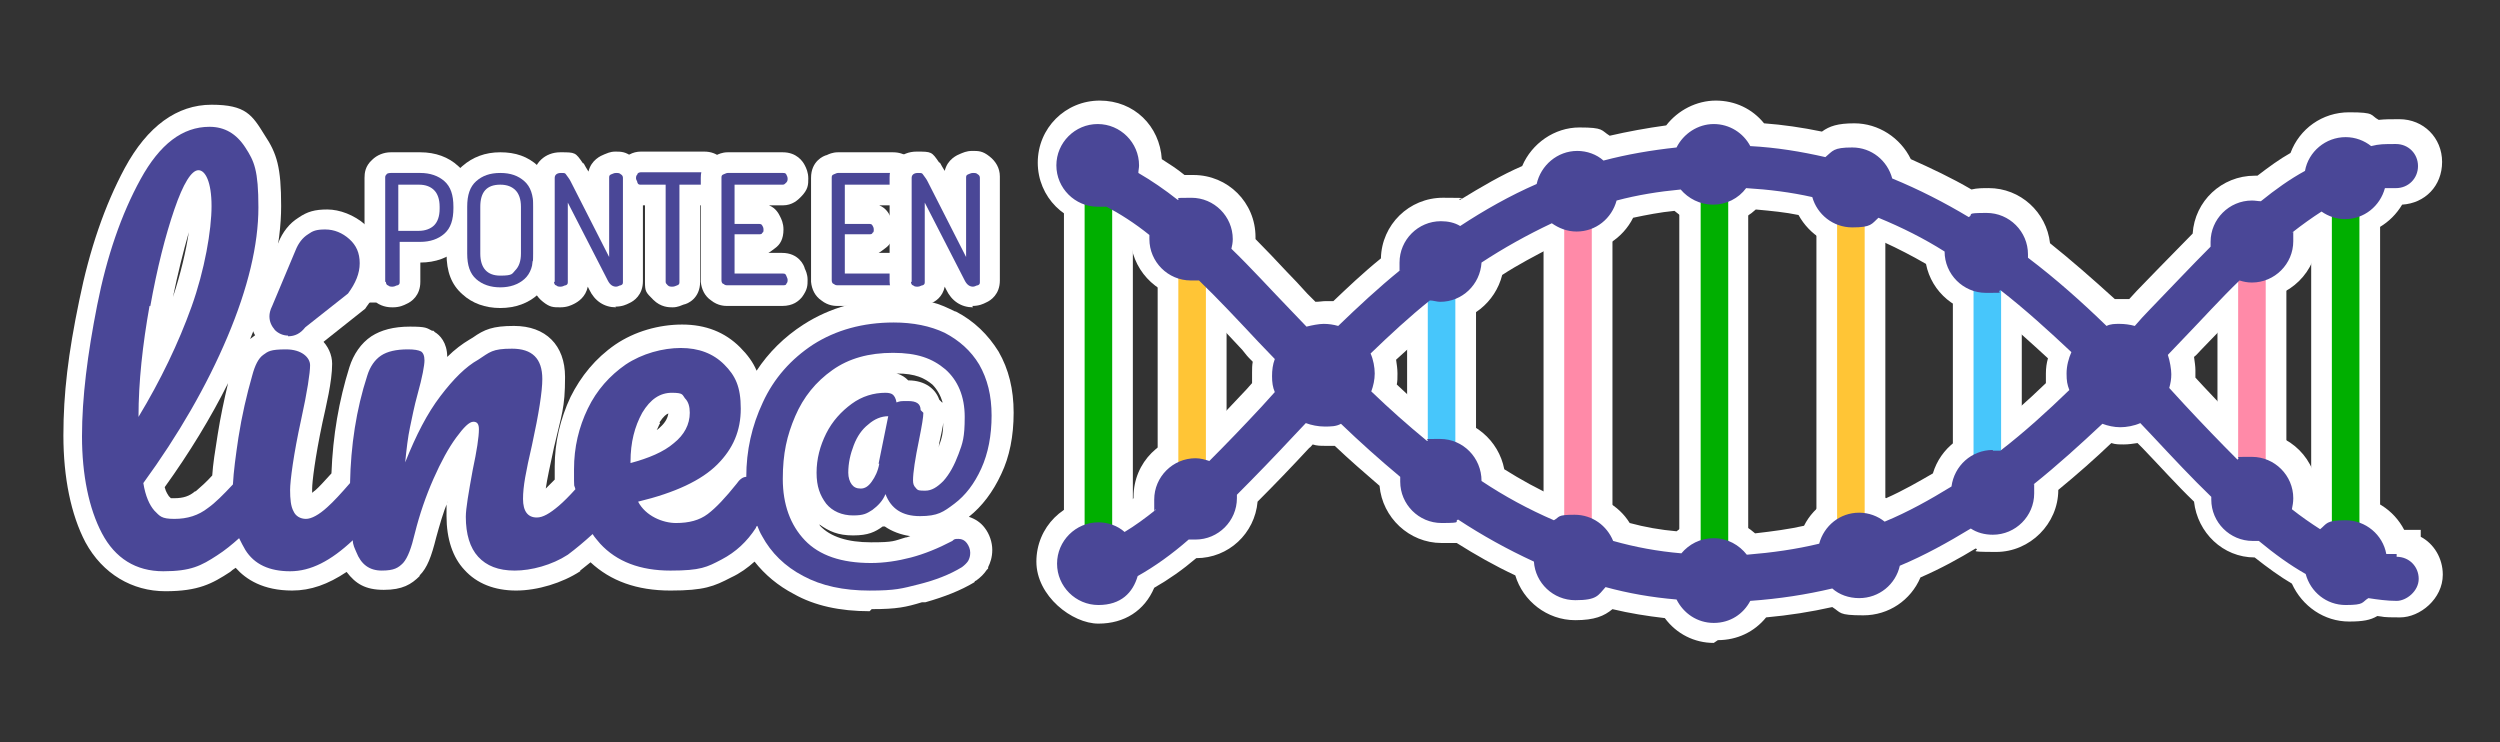
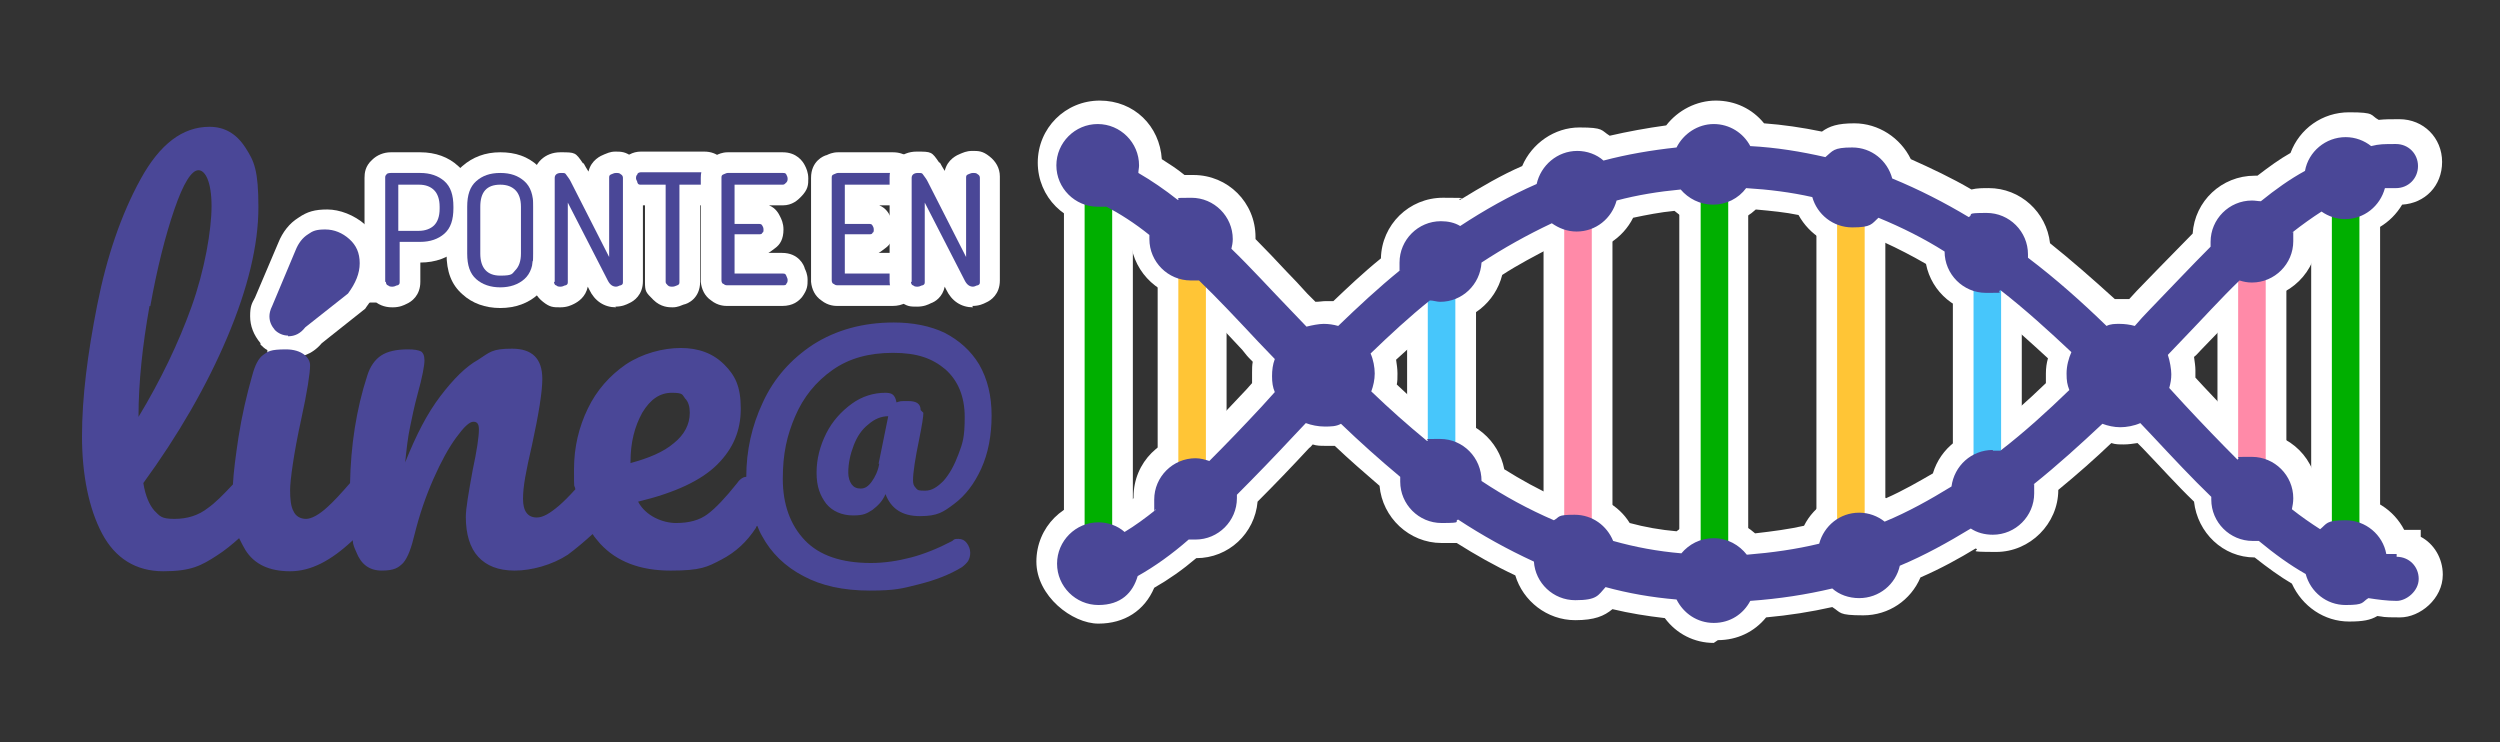
<svg xmlns="http://www.w3.org/2000/svg" id="Capa_1" version="1.1" viewBox="0 0 362.8 107.7">
  <rect x="0" y="0" width="362.8" height="107.7" fill="#333333" stroke="none" />
  <defs>
    <style>
      .st0 {
        fill: #d59f0f;
      }

      .st1 {
        fill: #00af00;
      }

      .st2 {
        fill: #fff;
      }

      .st3 {
        fill: #ffc536;
      }

      .st4 {
        fill: #ff8aa8;
      }

      .st5 {
        fill: #4a4797;
      }

      .st6 {
        display: none;
      }

      .st7 {
        fill: #1d1d1b;
      }

      .st8 {
        fill: #002b7a;
      }

      .st9 {
        fill: #47c6fb;
      }
    </style>
  </defs>
  <g id="Original" class="st6">
    <rect class="st9" x="207.2" y="36.5" width="4" height="34.8" />
    <rect class="st4" x="227" y="29.6" width="4" height="48.5" />
-     <rect class="st1" x="246.8" y="25.7" width="4" height="54.9" />
    <rect class="st3" x="266.6" y="25.7" width="4" height="55.8" />
    <rect class="st9" x="286.4" y="36.2" width="4" height="35.2" />
    <rect class="st1" x="157.4" y="27.1" width="4" height="54.3" />
    <rect class="st3" x="171" y="34.4" width="4" height="39.7" />
    <rect class="st1" x="338.4" y="27.2" width="4" height="54.3" />
    <rect class="st4" x="324.8" y="34.6" width="4" height="39.7" />
    <path class="st5" d="M347.8,80.4c-10.1,0-19.6-10.1-30.7-21.8-1.5-1.6-3.1-3.2-4.6-4.9,1.5-1.5,2.9-3,4.3-4.5,11.1-11.8,20.7-22,31.1-22s3.2-1.4,3.2-3.2-1.4-3.2-3.2-3.2c-13.1,0-23.6,11.2-35.8,24.1-1.3,1.4-2.7,2.9-4.1,4.3-14.4-14.4-32.3-28.4-57.9-28.4s-43.7,14.2-58.1,28.7c-1.5-1.6-3-3.1-4.5-4.7-10.2-10.9-19.3-20.5-29.7-23.1s-2.1,6.1-.4,6.6c8.2,2.7,16.3,11.3,25.3,20.9,1.5,1.6,3.1,3.2,4.6,4.9-1.5,1.5-2.9,3-4.3,4.5-10,10.7-18.8,20-28,21.7-1,.2,1.7,6.4,4,5.7,10-3.1,18.8-12.5,28.7-23,1.3-1.4,2.7-2.9,4.1-4.3,14.4,14.4,32.3,28.4,57.9,28.4s43.7-14.2,58.1-28.7c1.5,1.6,3,3.1,4.5,4.7,12.1,12.8,22.5,23.9,35.4,23.9s3.2-1.4,3.2-3.2-1.4-3.2-3.2-3.2v-.2ZM249.8,80.6c-23.3,0-39.6-12.7-53.4-26.6,13.8-13.9,30.1-26.9,53.6-26.9s39.6,12.7,53.4,26.6c-13.8,13.9-30.1,26.9-53.6,26.9h0Z" />
    <circle class="st5" cx="159.4" cy="23.6" r="6" />
    <circle class="st5" cx="173" cy="34.4" r="6" />
    <circle class="st5" cx="340.4" cy="25.7" r="6" />
    <circle class="st5" cx="326.9" cy="34.8" r="6" />
    <circle class="st5" cx="209.2" cy="37.7" r="6" />
    <circle class="st5" cx="248.8" cy="23.6" r="6" />
    <circle class="st5" cx="229" cy="27.6" r="6" />
    <circle class="st5" cx="268.9" cy="27" r="6" />
    <circle class="st5" cx="288.4" cy="36.5" r="6" />
    <circle class="st5" cx="289.2" cy="71.3" r="6" />
    <circle class="st5" cx="248.8" cy="84.1" r="6" />
    <circle class="st5" cx="269.9" cy="80.4" r="6" />
    <circle class="st5" cx="228.7" cy="80.8" r="6" />
    <circle class="st5" cx="209.2" cy="69.7" r="6" />
    <circle class="st5" cx="340.4" cy="81.5" r="6" />
    <circle class="st5" cx="326.9" cy="72.3" r="6" />
    <circle class="st5" cx="159.4" cy="81.5" r="6" />
-     <circle class="st5" cx="173.5" cy="72.1" r="6" />
    <circle class="st5" cx="192.2" cy="54.2" r="7.5" />
    <circle class="st5" cx="307.6" cy="54.2" r="7.5" />
    <g>
      <path class="st5" d="M38.6,67.7c.3.5.5,1.3.5,2.3,0,1.8-.4,3.2-1.3,4.2-2,2.4-4.1,4.4-6.4,5.9-2.3,1.5-4.9,2.3-7.8,2.3s-7-1.8-8.9-5.5c-1.9-3.6-2.9-8.3-2.9-14.1s.7-11.9,2.2-19c1.4-7.1,3.5-13.2,6.3-18.3,2.8-5.1,6.1-7.6,10-7.6s3.9,1,5.2,3,1.9,4.9,1.9,8.7c0,5.4-1.5,11.7-4.5,18.8s-7.1,14.2-12.2,21.2c.3,1.9.8,3.2,1.6,4,.7.8,1.7,1.2,2.9,1.2,1.9,0,3.5-.5,4.9-1.6s3.2-2.9,5.4-5.5c.5-.6,1.2-1,1.8-1s1.1.3,1.4.8v.2ZM25.3,30.4c-1.3,3.8-2.5,8.5-3.5,14.1s-1.5,11-1.6,16.1c3.2-5.3,5.8-10.7,7.7-16,1.9-5.3,2.9-10.2,2.9-14.6s-.6-5.2-1.9-5.2-2.2,1.9-3.5,5.7h0Z" />
      <path class="st5" d="M35.5,79.3c-1.3-2.1-2-4.9-2-8.3s.3-4.7.8-7.9c.5-3.2,1.2-6.2,2-9,.4-1.5,1-2.5,1.6-3,.7-.5,1.8-.8,3.3-.8,2.3,0,3.5.8,3.5,2.3s-.4,3.8-1.3,7.9c-1.1,5-1.6,8.4-1.6,10.2s.2,2.4.5,3.1c.4.7,1,1.1,1.8,1.1s1.8-.6,3.1-1.7c1.2-1.1,2.9-2.9,4.9-5.4.5-.6,1.2-1,1.8-1s1.1.3,1.4.8.5,1.3.5,2.3c0,1.8-.4,3.2-1.3,4.2-4.5,5.5-8.7,8.3-12.6,8.3s-5.1-1-6.5-3.1h0Z" />
      <path class="st5" d="M51.6,79.7c-.7-1.8-1.1-4.7-1.1-8.7,0-5.9.8-11.5,2.5-16.9.4-1.3,1.1-2.3,2-2.9.9-.6,2.2-.9,3.9-.9s1.5,0,1.9.3.5.7.5,1.3-.3,2.4-1,4.9c-.5,1.8-.8,3.4-1.1,4.8-.3,1.4-.5,3-.7,5.1,1.5-3.9,3.2-7.1,5.1-9.6s3.7-4.2,5.5-5.3c1.8-1,3.4-1.6,4.9-1.6,3,0,4.4,1.5,4.4,4.4s-.5,5-1.5,9.6c-.9,4-1.3,6.6-1.3,7.8,0,1.8.7,2.7,2,2.7s2-.6,3.2-1.7c1.3-1.1,2.9-2.9,5-5.4.5-.6,1.2-1,1.8-1s1.1.3,1.4.8.5,1.3.5,2.3c0,1.8-.4,3.2-1.3,4.2-2,2.4-4.1,4.4-6.3,5.9-2.3,1.5-4.8,2.3-7.7,2.3s-4.1-.7-5.3-2c-1.2-1.3-1.8-3.3-1.8-5.8s.3-3.5,1-6.8c.6-2.9.9-4.8.9-5.9s-.3-1.1-.7-1.1-1.4.8-2.5,2.3c-1.1,1.5-2.2,3.5-3.3,6s-2,5.1-2.7,7.9c-.5,2.1-1.1,3.6-1.7,4.3-.7.8-1.7,1.1-3.1,1.1s-2.9-.9-3.7-2.7l.3.3Z" />
      <path class="st5" d="M110.1,69.8c.3.5.5,1.3.5,2.3,0,1.6-.4,3-1.2,4.2-1.3,2-2.9,3.5-5,4.6s-4.5,1.6-7.4,1.6c-4.4,0-7.8-1.3-10.2-3.9-2.4-2.6-3.6-6.2-3.6-10.6s.7-6.1,2-8.8,3.2-4.9,5.5-6.4c2.3-1.6,5-2.4,8-2.4s4.8.8,6.3,2.4c1.6,1.6,2.4,3.7,2.4,6.4s-1.1,5.8-3.4,8.1-6.1,4-11.5,5.4c1.1,2.1,2.9,3.1,5.5,3.1s3.4-.4,4.6-1.3,2.6-2.3,4.2-4.4c.5-.7,1.2-1,1.8-1s1.1.3,1.4.8h0ZM93.2,59.9c-1.2,2-1.7,4.3-1.7,7.1h0c2.7-.5,4.8-1.5,6.3-2.7,1.5-1.3,2.3-2.8,2.3-4.4s-.2-1.6-.7-2.1-1.1-.8-1.9-.8c-1.7,0-3.1,1-4.3,2.9Z" />
    </g>
    <path class="st5" d="M116.2,83.2c-2.6-1.4-4.6-3.3-6-5.8-1.3-2.4-2-5.2-2-8.2s.8-7.6,2.4-11,4-6.2,7.3-8.4c3.2-2.1,7.1-3.2,11.7-3.2s5.3.5,7.4,1.5c2.1,1,3.8,2.6,5,4.6s1.8,4.5,1.8,7.4-.5,5.4-1.5,7.7c-1,2.2-2.3,3.9-3.9,5.1-1.6,1.2-3.3,1.8-5,1.8-2.6,0-4.2-1.1-5-3.2-.5,1-1.1,1.8-1.9,2.3-.8.6-1.7.8-2.8.8-1.7,0-3-.6-3.9-1.7s-1.4-2.6-1.4-4.5.5-3.9,1.4-5.7,2.2-3.2,3.7-4.3,3.2-1.6,4.9-1.6.9,0,1.1.3c.2.2.3.6.5,1.1.5,0,1.1-.2,1.7-.2,1.2,0,1.8.4,1.8,1.3s-.2,1.8-.6,3.8c-.6,2.9-.9,4.9-.9,6s.1.8.4,1.1c.3.3.7.4,1.4.4s1.7-.5,2.6-1.4c.9-.9,1.6-2.2,2.2-3.9.6-1.6.9-3.4.9-5.4,0-3-.9-5.3-2.8-6.9-1.8-1.6-4.4-2.4-7.6-2.4s-6.4.8-8.8,2.5-4.2,3.9-5.4,6.7c-1.2,2.8-1.8,5.8-1.8,9.1s1.1,6.7,3.2,8.9c2.1,2.2,5.3,3.3,9.6,3.3s3.9-.3,5.8-.8c1.9-.5,3.9-1.3,6-2.4.3-.2.6-.3.9-.3.5,0,.9.2,1.2.6s.5.9.5,1.4-.1.8-.3,1.2c-.2.4-.5.7-.9.9-1.8,1.1-3.9,2-6.3,2.5-2.4.6-4.7.9-7.1.9-3.7,0-6.9-.7-9.6-2.1v.2ZM126.5,69.9c.5-.7.9-1.5,1.1-2.6l1.4-6.9c-1.1,0-2,.4-2.9,1.2s-1.6,1.8-2.1,3c-.5,1.3-.8,2.6-.8,4s.2,1.4.5,1.7c.3.4.7.6,1.3.6s1.1-.3,1.6-1h0Z" />
    <g>
      <path class="st5" d="M55.9,40.9v-15.1c0-.2,0-.3.2-.5,0-.1.3-.2.6-.2h4.3c1.4,0,2.6.4,3.5,1.2.9.8,1.3,2,1.3,3.7v.2c0,1.7-.4,2.9-1.3,3.7s-2.1,1.2-3.5,1.2h-3v5.8c0,.2,0,.4-.3.5-.2,0-.4.2-.7.2s-.5,0-.7-.2c-.2,0-.3-.3-.3-.5h0ZM57.8,33.5h3c.9,0,1.7-.3,2.2-.8s.8-1.3.8-2.4v-.3c0-1.1-.3-1.9-.8-2.4s-1.2-.8-2.2-.8h-3s0,6.7,0,6.7Z" />
      <path class="st5" d="M67.8,36.8v-6.8c0-1.7.4-2.9,1.3-3.7.9-.8,2-1.2,3.5-1.2s2.6.4,3.5,1.2c.9.8,1.3,2,1.3,3.7v6.8c0,1.7-.4,2.9-1.3,3.7s-2.1,1.2-3.5,1.2-2.6-.4-3.5-1.2-1.3-2-1.3-3.7ZM69.7,36.8c0,2.1,1,3.2,2.9,3.2s1.7-.3,2.2-.8.8-1.3.8-2.4v-6.8c0-1.1-.3-1.9-.8-2.4s-1.2-.8-2.2-.8c-2,0-2.9,1.1-2.9,3.2,0,0,0,6.8,0,6.8Z" />
      <path class="st5" d="M80.5,40.9v-15.1c0-.4.3-.7.9-.7s.6,0,.8.3.4.5.6.9l5.6,11v-11.5c0-.2,0-.4.3-.5s.4-.2.7-.2.5,0,.7.2c.2.1.3.3.3.5v15.1c0,.2,0,.4-.3.5-.2,0-.4.2-.7.2-.5,0-.9-.3-1.2-.9l-5.8-11.3v11.5c0,.2,0,.4-.3.5-.2,0-.4.2-.7.2s-.5,0-.7-.2c-.2,0-.3-.3-.3-.5h0Z" />
      <path class="st5" d="M92.3,25.9c0-.2,0-.4.2-.6,0-.2.3-.3.5-.3h9.2c.2,0,.4,0,.5.3,0,.2.2.4.2.6s0,.4-.2.6c0,.2-.3.3-.5.3h-3.6v14.1c0,.2,0,.4-.3.5s-.4.2-.7.2-.5,0-.7-.2-.3-.3-.3-.5v-14.1h-3.6c-.2,0-.4,0-.5-.3,0-.2-.2-.4-.2-.6Z" />
      <path class="st5" d="M104.7,40.9v-15.1c0-.2,0-.4.3-.5s.4-.2.6-.2h8c.2,0,.4,0,.5.2s.2.4.2.6,0,.4-.2.6-.3.3-.5.3h-7v5.7h3.5c.2,0,.4,0,.5.2s.2.3.2.6,0,.4-.2.5c0,.2-.3.2-.5.2h-3.5v5.7h7c.2,0,.4,0,.5.3s.2.4.2.6,0,.4-.2.6c0,.2-.3.2-.5.2h-8c-.2,0-.4,0-.6-.2-.2,0-.3-.3-.3-.5v.2Z" />
      <path class="st5" d="M120.7,40.9v-15.1c0-.2,0-.4.3-.5s.4-.2.6-.2h8c.2,0,.4,0,.5.2s.2.4.2.6,0,.4-.2.6-.3.3-.5.3h-7v5.7h3.5c.2,0,.4,0,.5.2s.2.3.2.6,0,.4-.2.5c0,.2-.3.2-.5.2h-3.5v5.7h7c.2,0,.4,0,.5.3s.2.4.2.6,0,.4-.2.6c-.1.2-.3.2-.5.2h-8c-.2,0-.4,0-.6-.2-.2,0-.3-.3-.3-.5v.2Z" />
      <path class="st5" d="M132.3,40.9v-15.1c0-.4.3-.7.9-.7s.6,0,.8.3.4.5.6.9l5.6,11v-11.5c0-.2,0-.4.3-.5s.4-.2.7-.2.5,0,.7.2c.2.1.3.3.3.5v15.1c0,.2,0,.4-.3.5-.2,0-.4.2-.7.2-.5,0-.9-.3-1.2-.9l-5.8-11.3v11.5c0,.2,0,.4-.3.5-.2,0-.4.2-.7.2s-.5,0-.7-.2c-.2,0-.3-.3-.3-.5h0Z" />
    </g>
    <path class="st5" d="M39.9,48c-.5-.5-.8-1.2-.8-2s0-.9.4-1.5l3.4-8.1c.5-1,1.1-1.8,1.8-2.3s1.6-.7,2.5-.7,2.5.5,3.5,1.4,1.5,2.1,1.5,3.5-.6,2.9-1.7,4.4l-6.2,4.9c-.7.9-1.5,1.3-2.5,1.3s-1.4-.3-1.9-.8h0Z" />
  </g>
  <g id="Blanco" class="st6">
    <path class="st2" d="M347.8,80.4h-1.5c-.4-2.1-1.9-3.8-3.9-4.5V31.3c1.9-.7,3.3-2.2,3.8-4.1h1.6c1.8,0,3.2-1.4,3.2-3.2s-1.4-3.2-3.2-3.2-2.4,0-3.6.3c-1-.8-2.3-1.3-3.7-1.3-2.9,0-5.4,2.1-5.9,4.9-2.2,1.2-4.3,2.7-6.4,4.4-.4,0-.8-.1-1.3-.1-3.3,0-6,2.7-6,6s0,.5,0,.7c-2.9,2.9-5.8,6-8.9,9.2-.7.7-1.4,1.5-2.1,2.3-.7-.2-1.5-.3-2.2-.3s-1.3,0-1.9.3c-3.5-3.4-7.3-6.8-11.4-9.9v-.5c0-3.3-2.7-6-6-6s-1.8.2-2.6.6c-3.5-2.1-7.2-4-11.1-5.6-.7-2.6-3-4.5-5.8-4.5s-2.8.5-3.9,1.4c-3.5-.8-7.1-1.4-10.9-1.6-1-1.9-3-3.2-5.3-3.2s-4.4,1.4-5.4,3.4c-3.7.4-7.2,1-10.6,1.9-1-.9-2.4-1.4-3.8-1.4-2.9,0-5.3,2.1-5.9,4.8-3.9,1.7-7.6,3.8-11.1,6.1-.8-.5-1.8-.7-2.8-.7-3.3,0-6,2.7-6,6s0,.8.1,1.1c-3.2,2.6-6.1,5.3-9,8.1-.7-.2-1.4-.3-2.1-.3s-1.7.2-2.5.4c-.8-.8-1.5-1.6-2.3-2.4-3-3.1-5.8-6.2-8.6-8.9.1-.4.2-.9.2-1.4,0-3.3-2.7-6-6-6s-1.3.1-2,.3c-1.9-1.5-3.8-2.8-5.7-3.9,0-.4.1-.7.1-1.1,0-3.3-2.7-6-6-6s-6,2.7-6,6,1.7,4.8,4,5.7v46.5c-2.3.8-4,3-4,5.7s2.7,6,6,6,5-1.8,5.7-4.2c2.5-1.4,5-3.2,7.4-5.3h1c3.3,0,6-2.7,6-6s0-.3,0-.5c2.7-2.7,5.5-5.6,8.3-8.6.6-.6,1.1-1.2,1.7-1.8.8.3,1.8.5,2.7.5s1.7,0,2.4-.4c2.7,2.6,5.6,5.2,8.6,7.7v.7c0,3.3,2.7,6,6,6s1.7-.2,2.4-.5c3.5,2.3,7.1,4.3,11,6.1.2,3.1,2.8,5.6,6,5.6s3.3-.7,4.4-1.9c3.3.9,6.7,1.5,10.3,1.8,1,2,3,3.4,5.4,3.4s4.3-1.3,5.3-3.2c4.2-.3,8.1-.9,11.9-1.8,1,.9,2.4,1.4,3.9,1.4,2.9,0,5.3-2,5.9-4.7,3.6-1.5,7-3.4,10.3-5.4.9.6,2,.9,3.2.9,3.3,0,6-2.7,6-6s0-.9-.1-1.3c3.5-2.8,6.8-5.8,10-8.8.8.3,1.7.5,2.6.5s2-.2,2.9-.6c.6.6,1.2,1.3,1.8,1.9,2.9,3.1,5.7,6.1,8.5,8.8v.4c0,3.3,2.7,6,6,6s.6,0,.9,0c2.3,1.9,4.5,3.5,6.8,4.8.7,2.6,3,4.5,5.8,4.5s2.3-.4,3.3-1c1.3.2,2.7.4,4.1.4s3.2-1.4,3.2-3.2-1.4-3.2-3.2-3.2v-.4ZM167.7,73.6c-1.5,1.2-3,2.3-4.5,3.2-.5-.4-1.2-.8-1.8-1V30c1.9,1,3.7,2.3,5.6,3.8v.6c0,2.6,1.7,4.8,4,5.7v26.6c-2,1-3.4,3-3.4,5.4s0,1,.2,1.5h-.1ZM185.1,56.5c-.6.7-1.3,1.4-1.9,2.1-2.6,2.8-5.1,5.4-7.6,7.9-.2,0-.4,0-.6-.2v-25.2c2.5,2.5,5.1,5.3,7.8,8.1.8.8,1.6,1.7,2.4,2.5-.3.8-.4,1.6-.4,2.5s.1,1.6.4,2.3h0ZM199.3,56.8c.3-.8.5-1.7.5-2.6s-.2-2-.6-2.9c2.6-2.5,5.3-5,8.1-7.3v19.9c-2.8-2.3-5.4-4.7-8-7.1ZM215.2,69.8h0c0-2.7-1.7-4.9-4-5.8v-20.6c2.2-.8,3.9-2.9,4-5.4,3.2-2.1,6.6-4,10.2-5.7.5.4,1,.6,1.6.8v41.8c-.5,0-.9.3-1.3.5-3.7-1.6-7.2-3.5-10.5-5.7h0ZM244.1,80.3c-3.5-.3-6.7-.9-9.9-1.8-.6-1.5-1.8-2.7-3.2-3.3v-42c1.9-.7,3.3-2.2,3.8-4.2,3-.8,6.1-1.3,9.3-1.6.7.8,1.6,1.5,2.7,1.9v49.1c-1.1.4-2,1-2.7,1.9h0ZM264.1,78.9c-3.3.8-6.8,1.3-10.5,1.6-.7-.9-1.7-1.6-2.8-2V29.3c1.1-.4,2.1-1.1,2.8-2,3.3.2,6.5.6,9.6,1.3.5,1.8,1.8,3.2,3.5,3.9v42.9c-1.2.8-2.1,2-2.5,3.5h-.1ZM283.2,70.6c-3.1,1.9-6.3,3.7-9.7,5.1-.8-.7-1.9-1.1-3-1.2v-41.8c.8-.2,1.6-.6,2.2-1.1,3.4,1.4,6.6,3,9.6,4.9,0,2.6,1.7,4.8,4,5.7v23.9c-1.7.9-2.9,2.6-3.2,4.6h.1ZM300.5,56.6c-3.2,3.1-6.5,6.1-10,8.8h0v-23.3h0c3.6,2.8,7,5.9,10.3,9-.4.9-.7,2-.7,3.1s.1,1.6.4,2.4h0ZM317.1,58.6c-.7-.8-1.5-1.6-2.2-2.4.2-.7.3-1.3.3-2s-.2-1.9-.5-2.8c.7-.7,1.4-1.5,2.1-2.2,2.8-3,5.5-5.8,8.1-8.5v25.9h0c-2.5-2.5-5.1-5.2-7.7-8h0ZM332.7,73.8c.1-.5.2-1,.2-1.6,0-2.6-1.7-4.8-4-5.7v-26.1c2.3-.8,4-3,4-5.7s0-.8-.1-1.3c1.4-1.1,2.8-2.1,4.2-3,.4.3.9.5,1.4.7v44.5c-.6.2-1.2.5-1.7.9-1.4-.9-2.7-1.8-4.1-2.9v.2Z" />
    <g>
      <path class="st2" d="M55.9,40.9v-15.1c0-.2,0-.3.2-.5,0-.1.3-.2.6-.2h4.3c1.4,0,2.6.4,3.5,1.2.9.8,1.3,2,1.3,3.7v.2c0,1.7-.4,2.9-1.3,3.7s-2.1,1.2-3.5,1.2h-3v5.8c0,.2,0,.4-.3.5-.2,0-.4.2-.7.2s-.5,0-.7-.2c-.2,0-.3-.3-.3-.5h0ZM57.8,33.5h3c.9,0,1.7-.3,2.2-.8s.8-1.3.8-2.4v-.3c0-1.1-.3-1.9-.8-2.4s-1.2-.8-2.2-.8h-3s0,6.7,0,6.7Z" />
      <path class="st2" d="M67.8,36.8v-6.8c0-1.7.4-2.9,1.3-3.7.9-.8,2-1.2,3.5-1.2s2.6.4,3.5,1.2c.9.8,1.3,2,1.3,3.7v6.8c0,1.7-.4,2.9-1.3,3.7s-2.1,1.2-3.5,1.2-2.6-.4-3.5-1.2-1.3-2-1.3-3.7ZM69.7,36.8c0,2.1,1,3.2,2.9,3.2s1.7-.3,2.2-.8.8-1.3.8-2.4v-6.8c0-1.1-.3-1.9-.8-2.4s-1.2-.8-2.2-.8c-2,0-2.9,1.1-2.9,3.2,0,0,0,6.8,0,6.8Z" />
      <path class="st2" d="M80.5,40.9v-15.1c0-.4.3-.7.9-.7s.6,0,.8.3.4.5.6.9l5.6,11v-11.5c0-.2,0-.4.3-.5s.4-.2.7-.2.5,0,.7.2c.2.1.3.3.3.5v15.1c0,.2,0,.4-.3.5-.2,0-.4.2-.7.2-.5,0-.9-.3-1.2-.9l-5.8-11.3v11.5c0,.2,0,.4-.3.5-.2,0-.4.2-.7.2s-.5,0-.7-.2c-.2,0-.3-.3-.3-.5h0Z" />
      <path class="st2" d="M92.3,25.9c0-.2,0-.4.2-.6,0-.2.3-.3.5-.3h9.2c.2,0,.4,0,.5.3,0,.2.2.4.2.6s0,.4-.2.6c0,.2-.3.3-.5.3h-3.6v14.1c0,.2,0,.4-.3.5s-.4.2-.7.2-.5,0-.7-.2-.3-.3-.3-.5v-14.1h-3.6c-.2,0-.4,0-.5-.3,0-.2-.2-.4-.2-.6Z" />
      <path class="st2" d="M104.7,40.9v-15.1c0-.2,0-.4.3-.5s.4-.2.6-.2h8c.2,0,.4,0,.5.2s.2.4.2.6,0,.4-.2.6-.3.3-.5.3h-7v5.7h3.5c.2,0,.4,0,.5.2s.2.3.2.6,0,.4-.2.5c0,.2-.3.2-.5.2h-3.5v5.7h7c.2,0,.4,0,.5.3s.2.4.2.6,0,.4-.2.6c0,.2-.3.2-.5.2h-8c-.2,0-.4,0-.6-.2-.2,0-.3-.3-.3-.5v.2Z" />
      <path class="st2" d="M120.7,40.9v-15.1c0-.2,0-.4.3-.5s.4-.2.6-.2h8c.2,0,.4,0,.5.2s.2.4.2.6,0,.4-.2.6-.3.3-.5.3h-7v5.7h3.5c.2,0,.4,0,.5.2s.2.3.2.6,0,.4-.2.5c0,.2-.3.2-.5.2h-3.5v5.7h7c.2,0,.4,0,.5.3s.2.4.2.6,0,.4-.2.6c-.1.2-.3.2-.5.2h-8c-.2,0-.4,0-.6-.2-.2,0-.3-.3-.3-.5v.2Z" />
      <path class="st2" d="M132.3,40.9v-15.1c0-.4.3-.7.9-.7s.6,0,.8.3.4.5.6.9l5.6,11v-11.5c0-.2,0-.4.3-.5s.4-.2.7-.2.5,0,.7.2c.2.1.3.3.3.5v15.1c0,.2,0,.4-.3.5-.2,0-.4.2-.7.2-.5,0-.9-.3-1.2-.9l-5.8-11.3v11.5c0,.2,0,.4-.3.5-.2,0-.4.2-.7.2s-.5,0-.7-.2c-.2,0-.3-.3-.3-.5h0Z" />
    </g>
    <g>
      <path class="st2" d="M133.6,59.5c0-.9-.6-1.3-1.8-1.3s-1.1,0-1.7.2c-.1-.6-.3-.9-.5-1.1-.2-.2-.6-.3-1.1-.3-1.7,0-3.4.5-4.9,1.6s-2.8,2.5-3.7,4.3c-.9,1.8-1.4,3.7-1.4,5.7s.5,3.3,1.4,4.5c.9,1.1,2.3,1.7,3.9,1.7s2-.3,2.8-.8c.8-.6,1.5-1.3,1.9-2.3.8,2.1,2.4,3.2,5,3.2s3.4-.6,5-1.8c1.6-1.2,2.9-2.9,3.9-5.1s1.5-4.8,1.5-7.7-.6-5.3-1.8-7.4c-1.2-2-2.9-3.5-5-4.6-2.1-1-4.6-1.5-7.4-1.5-4.5,0-8.4,1.1-11.7,3.2-3.2,2.1-5.7,4.9-7.3,8.4-1.6,3.4-2.4,7-2.4,10.8-.5,0-1,.4-1.4,1-1.6,2-3,3.5-4.2,4.4s-2.7,1.3-4.6,1.3-4.4-1-5.5-3.1c5.4-1.3,9.2-3.1,11.5-5.4s3.4-4.9,3.4-8.1-.8-4.8-2.4-6.4c-1.6-1.6-3.7-2.4-6.3-2.4s-5.6.8-8,2.4c-2.3,1.6-4.2,3.7-5.5,6.4s-2,5.6-2,8.8,0,2,.2,2.9c-.9,1-1.7,1.8-2.4,2.4-1.3,1.1-2.3,1.7-3.2,1.7-1.3,0-2-.9-2-2.7s.4-3.9,1.3-7.8c1-4.6,1.5-7.8,1.5-9.6,0-3-1.5-4.4-4.4-4.4s-3.2.5-4.9,1.6c-1.8,1-3.6,2.8-5.5,5.3s-3.5,5.6-5.1,9.6c.2-2,.4-3.7.7-5.1.3-1.4.6-3,1.1-4.8.7-2.5,1-4.2,1-4.9s-.2-1.1-.5-1.3c-.4-.2-1-.3-1.9-.3-1.7,0-3,.3-3.9.9-.9.6-1.6,1.6-2,2.9-1.6,4.9-2.4,10.2-2.5,15.6-1.3,1.5-2.4,2.7-3.3,3.5-1.2,1.1-2.3,1.7-3.1,1.7s-1.5-.4-1.8-1.1c-.4-.7-.5-1.8-.5-3.1s.5-5.2,1.6-10.2c.9-4.1,1.3-6.8,1.3-7.9s-1.2-2.3-3.5-2.3-2.6.3-3.3.8-1.2,1.5-1.6,3c-.8,2.8-1.5,5.8-2,9-.4,2.7-.7,4.9-.8,6.8-1.4,1.5-2.6,2.7-3.6,3.4-1.4,1.1-3,1.6-4.9,1.6s-2.1-.4-2.9-1.2c-.7-.8-1.3-2.1-1.6-4,5.1-7,9.2-14.1,12.2-21.2,3-7.1,4.5-13.4,4.5-18.8s-.6-6.7-1.9-8.7c-1.3-2-3-3-5.2-3-3.9,0-7.2,2.5-10,7.6s-4.9,11.2-6.3,18.3c-1.4,7.1-2.2,13.4-2.2,19s1,10.5,2.9,14.1,4.9,5.5,8.9,5.5,5.5-.8,7.8-2.3c1.1-.7,2.2-1.6,3.2-2.5.3.6.6,1.2.9,1.7,1.3,2.1,3.5,3.1,6.5,3.1s5.9-1.5,9.1-4.5c0,.7.3,1.2.5,1.7.7,1.8,1.9,2.7,3.7,2.7s2.4-.4,3.1-1.1c.7-.8,1.2-2.2,1.7-4.3.7-2.8,1.6-5.4,2.7-7.9,1.1-2.5,2.2-4.5,3.3-6s1.9-2.3,2.5-2.3.8.4.8,1.1c0,1.1-.3,3.1-.9,5.9-.6,3.3-1,5.6-1,6.8,0,2.5.6,4.5,1.8,5.8s2.9,2,5.3,2,5.4-.8,7.7-2.3c1.2-.9,2.4-1.9,3.6-3,.3.5.7.9,1.1,1.4,2.4,2.6,5.8,3.9,10.2,3.9s5.3-.5,7.4-1.6,3.7-2.6,5-4.6c0,0,0-.2.2-.3.2.5.4,1,.7,1.5,1.3,2.4,3.3,4.4,6,5.8,2.6,1.4,5.8,2.1,9.6,2.1s4.7-.3,7.1-.9,4.5-1.4,6.3-2.5c.4-.3.7-.6.9-.9.2-.4.3-.7.3-1.2s-.2-1-.5-1.4-.7-.6-1.2-.6-.6,0-.9.3c-2.1,1.1-4.1,1.9-6,2.4s-3.9.8-5.8.8c-4.3,0-7.5-1.1-9.6-3.3-2.1-2.2-3.2-5.2-3.2-8.9s.6-6.3,1.8-9.1c1.2-2.8,3-5,5.4-6.7s5.3-2.5,8.8-2.5,5.7.8,7.6,2.4c1.8,1.6,2.8,3.9,2.8,6.9s-.3,3.8-.9,5.4c-.6,1.6-1.3,2.9-2.2,3.9-.9.9-1.7,1.4-2.6,1.4s-1.1,0-1.4-.4c-.3-.3-.4-.6-.4-1.1,0-1.1.3-3.1.9-6,.4-2,.6-3.2.6-3.8l-.4-.4ZM127.6,67.3c-.2,1.1-.6,1.9-1.1,2.6s-1,1-1.6,1-1-.2-1.3-.6-.5-1-.5-1.7c0-1.4.3-2.7.8-4,.5-1.3,1.2-2.3,2.1-3,.9-.8,1.9-1.2,2.9-1.2l-1.4,6.9h.1ZM21.8,44.5c1-5.6,2.2-10.3,3.5-14.1,1.3-3.8,2.5-5.7,3.5-5.7s1.9,1.7,1.9,5.2-1,9.3-2.9,14.6-4.5,10.7-7.7,16c0-5.1.6-10.5,1.6-16.1h.1ZM91.5,67c0-2.8.6-5.1,1.7-7.1,1.2-2,2.6-2.9,4.3-2.9s1.5.3,1.9.8c.5.5.7,1.2.7,2.1,0,1.7-.8,3.2-2.3,4.4-1.5,1.3-3.7,2.2-6.3,2.9h0v-.2Z" />
      <path class="st2" d="M41.8,48.8c1,0,1.8-.4,2.5-1.3l6.2-4.9c1.1-1.5,1.7-2.9,1.7-4.4s-.5-2.6-1.5-3.5-2.2-1.4-3.5-1.4-1.8.2-2.5.7c-.8.5-1.4,1.3-1.8,2.3l-3.4,8.1c-.3.6-.4,1.1-.4,1.5,0,.8.3,1.4.8,2,.5.5,1.2.8,1.9.8h0Z" />
    </g>
  </g>
  <g id="Negro" class="st6">
-     <path class="st7" d="M347.8,80.4h-1.5c-.4-2.1-1.9-3.8-3.9-4.5V31.3c1.9-.7,3.3-2.2,3.8-4.1h1.6c1.8,0,3.2-1.4,3.2-3.2s-1.4-3.2-3.2-3.2-2.4,0-3.6.3c-1-.8-2.3-1.3-3.7-1.3-2.9,0-5.4,2.1-5.9,4.9-2.2,1.2-4.3,2.7-6.4,4.4-.4,0-.8-.1-1.3-.1-3.3,0-6,2.7-6,6s0,.5,0,.7c-2.9,2.9-5.8,6-8.9,9.2-.7.7-1.4,1.5-2.1,2.3-.7-.2-1.5-.3-2.2-.3s-1.3,0-1.9.3c-3.5-3.4-7.3-6.8-11.4-9.9v-.5c0-3.3-2.7-6-6-6s-1.8.2-2.6.6c-3.5-2.1-7.2-4-11.1-5.6-.7-2.6-3-4.5-5.8-4.5s-2.8.5-3.9,1.4c-3.5-.8-7.1-1.4-10.9-1.6-1-1.9-3-3.2-5.3-3.2s-4.4,1.4-5.4,3.4c-3.7.4-7.2,1-10.6,1.9-1-.9-2.4-1.4-3.8-1.4-2.9,0-5.3,2.1-5.9,4.8-3.9,1.7-7.6,3.8-11.1,6.1-.8-.5-1.8-.7-2.8-.7-3.3,0-6,2.7-6,6s0,.8.1,1.1c-3.2,2.6-6.1,5.3-9,8.1-.7-.2-1.4-.3-2.1-.3s-1.7.2-2.5.4c-.8-.8-1.5-1.6-2.3-2.4-3-3.1-5.8-6.2-8.6-8.9.1-.4.2-.9.2-1.4,0-3.3-2.7-6-6-6s-1.3.1-2,.3c-1.9-1.5-3.8-2.8-5.7-3.9,0-.4.1-.7.1-1.1,0-3.3-2.7-6-6-6s-6,2.7-6,6,1.7,4.8,4,5.7v46.5c-2.3.8-4,3-4,5.7s2.7,6,6,6,5-1.8,5.7-4.2c2.5-1.4,5-3.2,7.4-5.3h1c3.3,0,6-2.7,6-6s0-.3,0-.5c2.7-2.7,5.5-5.6,8.3-8.6.6-.6,1.1-1.2,1.7-1.8.8.3,1.8.5,2.7.5s1.7,0,2.4-.4c2.7,2.6,5.6,5.2,8.6,7.7v.7c0,3.3,2.7,6,6,6s1.7-.2,2.4-.5c3.5,2.3,7.1,4.3,11,6.1.2,3.1,2.8,5.6,6,5.6s3.3-.7,4.4-1.9c3.3.9,6.7,1.5,10.3,1.8,1,2,3,3.4,5.4,3.4s4.3-1.3,5.3-3.2c4.2-.3,8.1-.9,11.9-1.8,1,.9,2.4,1.4,3.9,1.4,2.9,0,5.3-2,5.9-4.7,3.6-1.5,7-3.4,10.3-5.4.9.6,2,.9,3.2.9,3.3,0,6-2.7,6-6s0-.9-.1-1.3c3.5-2.8,6.8-5.8,10-8.8.8.3,1.7.5,2.6.5s2-.2,2.9-.6c.6.6,1.2,1.3,1.8,1.9,2.9,3.1,5.7,6.1,8.5,8.8v.4c0,3.3,2.7,6,6,6s.6,0,.9,0c2.3,1.9,4.5,3.5,6.8,4.8.7,2.6,3,4.5,5.8,4.5s2.3-.4,3.3-1c1.3.2,2.7.4,4.1.4s3.2-1.4,3.2-3.2-1.4-3.2-3.2-3.2v-.4ZM167.7,73.6c-1.5,1.2-3,2.3-4.5,3.2-.5-.4-1.2-.8-1.8-1V30c1.9,1,3.7,2.3,5.6,3.8v.6c0,2.6,1.7,4.8,4,5.7v26.6c-2,1-3.4,3-3.4,5.4s0,1,.2,1.5h-.1ZM185.1,56.5c-.6.7-1.3,1.4-1.9,2.1-2.6,2.8-5.1,5.4-7.6,7.9-.2,0-.4,0-.6-.2v-25.2c2.5,2.5,5.1,5.3,7.8,8.1.8.8,1.6,1.7,2.4,2.5-.3.8-.4,1.6-.4,2.5s.1,1.6.4,2.3h0ZM199.3,56.8c.3-.8.5-1.7.5-2.6s-.2-2-.6-2.9c2.6-2.5,5.3-5,8.1-7.3v19.9c-2.8-2.3-5.4-4.7-8-7.1ZM215.2,69.8h0c0-2.7-1.7-4.9-4-5.8v-20.6c2.2-.8,3.9-2.9,4-5.4,3.2-2.1,6.6-4,10.2-5.7.5.4,1,.6,1.6.8v41.8c-.5,0-.9.3-1.3.5-3.7-1.6-7.2-3.5-10.5-5.7h0ZM244.1,80.3c-3.5-.3-6.7-.9-9.9-1.8-.6-1.5-1.8-2.7-3.2-3.3v-42c1.9-.7,3.3-2.2,3.8-4.2,3-.8,6.1-1.3,9.3-1.6.7.8,1.6,1.5,2.7,1.9v49.1c-1.1.4-2,1-2.7,1.9h0ZM264.1,78.9c-3.3.8-6.8,1.3-10.5,1.6-.7-.9-1.7-1.6-2.8-2V29.3c1.1-.4,2.1-1.1,2.8-2,3.3.2,6.5.6,9.6,1.3.5,1.8,1.8,3.2,3.5,3.9v42.9c-1.2.8-2.1,2-2.5,3.5h-.1ZM283.2,70.6c-3.1,1.9-6.3,3.7-9.7,5.1-.8-.7-1.9-1.1-3-1.2v-41.8c.8-.2,1.6-.6,2.2-1.1,3.4,1.4,6.6,3,9.6,4.9,0,2.6,1.7,4.8,4,5.7v23.9c-1.7.9-2.9,2.6-3.2,4.6h.1ZM300.5,56.6c-3.2,3.1-6.5,6.1-10,8.8h0v-23.3h0c3.6,2.8,7,5.9,10.3,9-.4.9-.7,2-.7,3.1s.1,1.6.4,2.4h0ZM317.1,58.6c-.7-.8-1.5-1.6-2.2-2.4.2-.7.3-1.3.3-2s-.2-1.9-.5-2.8c.7-.7,1.4-1.5,2.1-2.2,2.8-3,5.5-5.8,8.1-8.5v25.9h0c-2.5-2.5-5.1-5.2-7.7-8h0ZM332.7,73.8c.1-.5.2-1,.2-1.6,0-2.6-1.7-4.8-4-5.7v-26.1c2.3-.8,4-3,4-5.7s0-.8-.1-1.3c1.4-1.1,2.8-2.1,4.2-3,.4.3.9.5,1.4.7v44.5c-.6.2-1.2.5-1.7.9-1.4-.9-2.7-1.8-4.1-2.9v.2Z" />
    <g>
      <path class="st7" d="M55.9,40.9v-15.1c0-.2,0-.3.2-.5,0-.1.3-.2.6-.2h4.3c1.4,0,2.6.4,3.5,1.2.9.8,1.3,2,1.3,3.7v.2c0,1.7-.4,2.9-1.3,3.7s-2.1,1.2-3.5,1.2h-3v5.8c0,.2,0,.4-.3.5-.2,0-.4.2-.7.2s-.5,0-.7-.2c-.2,0-.3-.3-.3-.5h0ZM57.8,33.5h3c.9,0,1.7-.3,2.2-.8s.8-1.3.8-2.4v-.3c0-1.1-.3-1.9-.8-2.4s-1.2-.8-2.2-.8h-3s0,6.7,0,6.7Z" />
      <path class="st7" d="M67.8,36.8v-6.8c0-1.7.4-2.9,1.3-3.7.9-.8,2-1.2,3.5-1.2s2.6.4,3.5,1.2c.9.8,1.3,2,1.3,3.7v6.8c0,1.7-.4,2.9-1.3,3.7s-2.1,1.2-3.5,1.2-2.6-.4-3.5-1.2-1.3-2-1.3-3.7ZM69.7,36.8c0,2.1,1,3.2,2.9,3.2s1.7-.3,2.2-.8.8-1.3.8-2.4v-6.8c0-1.1-.3-1.9-.8-2.4s-1.2-.8-2.2-.8c-2,0-2.9,1.1-2.9,3.2,0,0,0,6.8,0,6.8Z" />
      <path class="st7" d="M80.5,40.9v-15.1c0-.4.3-.7.9-.7s.6,0,.8.3.4.5.6.9l5.6,11v-11.5c0-.2,0-.4.3-.5s.4-.2.7-.2.5,0,.7.2c.2.1.3.3.3.5v15.1c0,.2,0,.4-.3.5-.2,0-.4.2-.7.2-.5,0-.9-.3-1.2-.9l-5.8-11.3v11.5c0,.2,0,.4-.3.5-.2,0-.4.2-.7.2s-.5,0-.7-.2c-.2,0-.3-.3-.3-.5h0Z" />
      <path class="st7" d="M92.3,25.9c0-.2,0-.4.2-.6,0-.2.3-.3.5-.3h9.2c.2,0,.4,0,.5.3,0,.2.2.4.2.6s0,.4-.2.6c0,.2-.3.3-.5.3h-3.6v14.1c0,.2,0,.4-.3.5s-.4.2-.7.2-.5,0-.7-.2-.3-.3-.3-.5v-14.1h-3.6c-.2,0-.4,0-.5-.3,0-.2-.2-.4-.2-.6Z" />
      <path class="st7" d="M104.7,40.9v-15.1c0-.2,0-.4.3-.5s.4-.2.6-.2h8c.2,0,.4,0,.5.2s.2.4.2.6,0,.4-.2.6-.3.3-.5.3h-7v5.7h3.5c.2,0,.4,0,.5.2s.2.3.2.6,0,.4-.2.5c0,.2-.3.2-.5.2h-3.5v5.7h7c.2,0,.4,0,.5.3s.2.4.2.6,0,.4-.2.6c0,.2-.3.2-.5.2h-8c-.2,0-.4,0-.6-.2-.2,0-.3-.3-.3-.5v.2Z" />
      <path class="st7" d="M120.7,40.9v-15.1c0-.2,0-.4.3-.5s.4-.2.6-.2h8c.2,0,.4,0,.5.2s.2.4.2.6,0,.4-.2.6-.3.3-.5.3h-7v5.7h3.5c.2,0,.4,0,.5.2s.2.3.2.6,0,.4-.2.5c0,.2-.3.2-.5.2h-3.5v5.7h7c.2,0,.4,0,.5.3s.2.4.2.6,0,.4-.2.6c-.1.2-.3.2-.5.2h-8c-.2,0-.4,0-.6-.2-.2,0-.3-.3-.3-.5v.2Z" />
      <path class="st7" d="M132.3,40.9v-15.1c0-.4.3-.7.9-.7s.6,0,.8.3.4.5.6.9l5.6,11v-11.5c0-.2,0-.4.3-.5s.4-.2.7-.2.5,0,.7.2c.2.1.3.3.3.5v15.1c0,.2,0,.4-.3.5-.2,0-.4.2-.7.2-.5,0-.9-.3-1.2-.9l-5.8-11.3v11.5c0,.2,0,.4-.3.5-.2,0-.4.2-.7.2s-.5,0-.7-.2c-.2,0-.3-.3-.3-.5h0Z" />
    </g>
    <g>
      <path class="st7" d="M133.6,59.5c0-.9-.6-1.3-1.8-1.3s-1.1,0-1.7.2c-.1-.6-.3-.9-.5-1.1-.2-.2-.6-.3-1.1-.3-1.7,0-3.4.5-4.9,1.6s-2.8,2.5-3.7,4.3c-.9,1.8-1.4,3.7-1.4,5.7s.5,3.3,1.4,4.5c.9,1.1,2.3,1.7,3.9,1.7s2-.3,2.8-.8c.8-.6,1.5-1.3,1.9-2.3.8,2.1,2.4,3.2,5,3.2s3.4-.6,5-1.8c1.6-1.2,2.9-2.9,3.9-5.1s1.5-4.8,1.5-7.7-.6-5.3-1.8-7.4c-1.2-2-2.9-3.5-5-4.6-2.1-1-4.6-1.5-7.4-1.5-4.5,0-8.4,1.1-11.7,3.2-3.2,2.1-5.7,4.9-7.3,8.4-1.6,3.4-2.4,7-2.4,10.8-.5,0-1,.4-1.4,1-1.6,2-3,3.5-4.2,4.4s-2.7,1.3-4.6,1.3-4.4-1-5.5-3.1c5.4-1.3,9.2-3.1,11.5-5.4s3.4-4.9,3.4-8.1-.8-4.8-2.4-6.4c-1.6-1.6-3.7-2.4-6.3-2.4s-5.6.8-8,2.4c-2.3,1.6-4.2,3.7-5.5,6.4s-2,5.6-2,8.8,0,2,.2,2.9c-.9,1-1.7,1.8-2.4,2.4-1.3,1.1-2.3,1.7-3.2,1.7-1.3,0-2-.9-2-2.7s.4-3.9,1.3-7.8c1-4.6,1.5-7.8,1.5-9.6,0-3-1.5-4.4-4.4-4.4s-3.2.5-4.9,1.6c-1.8,1-3.6,2.8-5.5,5.3s-3.5,5.6-5.1,9.6c.2-2,.4-3.7.7-5.1.3-1.4.6-3,1.1-4.8.7-2.5,1-4.2,1-4.9s-.2-1.1-.5-1.3c-.4-.2-1-.3-1.9-.3-1.7,0-3,.3-3.9.9-.9.6-1.6,1.6-2,2.9-1.6,4.9-2.4,10.2-2.5,15.6-1.3,1.5-2.4,2.7-3.3,3.5-1.2,1.1-2.3,1.7-3.1,1.7s-1.5-.4-1.8-1.1c-.4-.7-.5-1.8-.5-3.1s.5-5.2,1.6-10.2c.9-4.1,1.3-6.8,1.3-7.9s-1.2-2.3-3.5-2.3-2.6.3-3.3.8-1.2,1.5-1.6,3c-.8,2.8-1.5,5.8-2,9-.4,2.7-.7,4.9-.8,6.8-1.4,1.5-2.6,2.7-3.6,3.4-1.4,1.1-3,1.6-4.9,1.6s-2.1-.4-2.9-1.2c-.7-.8-1.3-2.1-1.6-4,5.1-7,9.2-14.1,12.2-21.2,3-7.1,4.5-13.4,4.5-18.8s-.6-6.7-1.9-8.7c-1.3-2-3-3-5.2-3-3.9,0-7.2,2.5-10,7.6s-4.9,11.2-6.3,18.3c-1.4,7.1-2.2,13.4-2.2,19s1,10.5,2.9,14.1,4.9,5.5,8.9,5.5,5.5-.8,7.8-2.3c1.1-.7,2.2-1.6,3.2-2.5.3.6.6,1.2.9,1.7,1.3,2.1,3.5,3.1,6.5,3.1s5.9-1.5,9.1-4.5c0,.7.3,1.2.5,1.7.7,1.8,1.9,2.7,3.7,2.7s2.4-.4,3.1-1.1c.7-.8,1.2-2.2,1.7-4.3.7-2.8,1.6-5.4,2.7-7.9,1.1-2.5,2.2-4.5,3.3-6s1.9-2.3,2.5-2.3.8.4.8,1.1c0,1.1-.3,3.1-.9,5.9-.6,3.3-1,5.6-1,6.8,0,2.5.6,4.5,1.8,5.8s2.9,2,5.3,2,5.4-.8,7.7-2.3c1.2-.9,2.4-1.9,3.6-3,.3.5.7.9,1.1,1.4,2.4,2.6,5.8,3.9,10.2,3.9s5.3-.5,7.4-1.6,3.7-2.6,5-4.6c0,0,0-.2.2-.3.2.5.4,1,.7,1.5,1.3,2.4,3.3,4.4,6,5.8,2.6,1.4,5.8,2.1,9.6,2.1s4.7-.3,7.1-.9,4.5-1.4,6.3-2.5c.4-.3.7-.6.9-.9.2-.4.3-.7.3-1.2s-.2-1-.5-1.4-.7-.6-1.2-.6-.6,0-.9.3c-2.1,1.1-4.1,1.9-6,2.4s-3.9.8-5.8.8c-4.3,0-7.5-1.1-9.6-3.3-2.1-2.2-3.2-5.2-3.2-8.9s.6-6.3,1.8-9.1c1.2-2.8,3-5,5.4-6.7s5.3-2.5,8.8-2.5,5.7.8,7.6,2.4c1.8,1.6,2.8,3.9,2.8,6.9s-.3,3.8-.9,5.4c-.6,1.6-1.3,2.9-2.2,3.9-.9.9-1.7,1.4-2.6,1.4s-1.1,0-1.4-.4c-.3-.3-.4-.6-.4-1.1,0-1.1.3-3.1.9-6,.4-2,.6-3.2.6-3.8l-.4-.4ZM127.6,67.3c-.2,1.1-.6,1.9-1.1,2.6s-1,1-1.6,1-1-.2-1.3-.6-.5-1-.5-1.7c0-1.4.3-2.7.8-4,.5-1.3,1.2-2.3,2.1-3,.9-.8,1.9-1.2,2.9-1.2l-1.4,6.9h.1ZM21.8,44.5c1-5.6,2.2-10.3,3.5-14.1,1.3-3.8,2.5-5.7,3.5-5.7s1.9,1.7,1.9,5.2-1,9.3-2.9,14.6-4.5,10.7-7.7,16c0-5.1.6-10.5,1.6-16.1h.1ZM91.5,67c0-2.8.6-5.1,1.7-7.1,1.2-2,2.6-2.9,4.3-2.9s1.5.3,1.9.8c.5.5.7,1.2.7,2.1,0,1.7-.8,3.2-2.3,4.4-1.5,1.3-3.7,2.2-6.3,2.9h0v-.2Z" />
      <path class="st7" d="M41.8,48.8c1,0,1.8-.4,2.5-1.3l6.2-4.9c1.1-1.5,1.7-2.9,1.7-4.4s-.5-2.6-1.5-3.5-2.2-1.4-3.5-1.4-1.8.2-2.5.7c-.8.5-1.4,1.3-1.8,2.3l-3.4,8.1c-.3.6-.4,1.1-.4,1.5,0,.8.3,1.4.8,2,.5.5,1.2.8,1.9.8h0Z" />
    </g>
  </g>
  <g id="Azul" class="st6">
    <path class="st8" d="M347.8,80.4h-1.5c-.4-2.1-1.9-3.8-3.9-4.5V31.3c1.9-.7,3.3-2.2,3.8-4.1h1.6c1.8,0,3.2-1.4,3.2-3.2s-1.4-3.2-3.2-3.2-2.4,0-3.6.3c-1-.8-2.3-1.3-3.7-1.3-2.9,0-5.4,2.1-5.9,4.9-2.2,1.2-4.3,2.7-6.4,4.4-.4,0-.8-.1-1.3-.1-3.3,0-6,2.7-6,6s0,.5,0,.7c-2.9,2.9-5.8,6-8.9,9.2-.7.7-1.4,1.5-2.1,2.3-.7-.2-1.5-.3-2.2-.3s-1.3,0-1.9.3c-3.5-3.4-7.3-6.8-11.4-9.9v-.5c0-3.3-2.7-6-6-6s-1.8.2-2.6.6c-3.5-2.1-7.2-4-11.1-5.6-.7-2.6-3-4.5-5.8-4.5s-2.8.5-3.9,1.4c-3.5-.8-7.1-1.4-10.9-1.6-1-1.9-3-3.2-5.3-3.2s-4.4,1.4-5.4,3.4c-3.7.4-7.2,1-10.6,1.9-1-.9-2.4-1.4-3.8-1.4-2.9,0-5.3,2.1-5.9,4.8-3.9,1.7-7.6,3.8-11.1,6.1-.8-.5-1.8-.7-2.8-.7-3.3,0-6,2.7-6,6s0,.8.1,1.1c-3.2,2.6-6.1,5.3-9,8.1-.7-.2-1.4-.3-2.1-.3s-1.7.2-2.5.4c-.8-.8-1.5-1.6-2.3-2.4-3-3.1-5.8-6.2-8.6-8.9.1-.4.2-.9.2-1.4,0-3.3-2.7-6-6-6s-1.3.1-2,.3c-1.9-1.5-3.8-2.8-5.7-3.9,0-.4.1-.7.1-1.1,0-3.3-2.7-6-6-6s-6,2.7-6,6,1.7,4.8,4,5.7v46.5c-2.3.8-4,3-4,5.7s2.7,6,6,6,5-1.8,5.7-4.2c2.5-1.4,5-3.2,7.4-5.3h1c3.3,0,6-2.7,6-6s0-.3,0-.5c2.7-2.7,5.5-5.6,8.3-8.6.6-.6,1.1-1.2,1.7-1.8.8.3,1.8.5,2.7.5s1.7,0,2.4-.4c2.7,2.6,5.6,5.2,8.6,7.7v.7c0,3.3,2.7,6,6,6s1.7-.2,2.4-.5c3.5,2.3,7.1,4.3,11,6.1.2,3.1,2.8,5.6,6,5.6s3.3-.7,4.4-1.9c3.3.9,6.7,1.5,10.3,1.8,1,2,3,3.4,5.4,3.4s4.3-1.3,5.3-3.2c4.2-.3,8.1-.9,11.9-1.8,1,.9,2.4,1.4,3.9,1.4,2.9,0,5.3-2,5.9-4.7,3.6-1.5,7-3.4,10.3-5.4.9.6,2,.9,3.2.9,3.3,0,6-2.7,6-6s0-.9-.1-1.3c3.5-2.8,6.8-5.8,10-8.8.8.3,1.7.5,2.6.5s2-.2,2.9-.6c.6.6,1.2,1.3,1.8,1.9,2.9,3.1,5.7,6.1,8.5,8.8v.4c0,3.3,2.7,6,6,6s.6,0,.9,0c2.3,1.9,4.5,3.5,6.8,4.8.7,2.6,3,4.5,5.8,4.5s2.3-.4,3.3-1c1.3.2,2.7.4,4.1.4s3.2-1.4,3.2-3.2-1.4-3.2-3.2-3.2v-.4ZM167.7,73.6c-1.5,1.2-3,2.3-4.5,3.2-.5-.4-1.2-.8-1.8-1V30c1.9,1,3.7,2.3,5.6,3.8v.6c0,2.6,1.7,4.8,4,5.7v26.6c-2,1-3.4,3-3.4,5.4s0,1,.2,1.5h-.1ZM185.1,56.5c-.6.7-1.3,1.4-1.9,2.1-2.6,2.8-5.1,5.4-7.6,7.9-.2,0-.4,0-.6-.2v-25.2c2.5,2.5,5.1,5.3,7.8,8.1.8.8,1.6,1.7,2.4,2.5-.3.8-.4,1.6-.4,2.5s.1,1.6.4,2.3h0ZM199.3,56.8c.3-.8.5-1.7.5-2.6s-.2-2-.6-2.9c2.6-2.5,5.3-5,8.1-7.3v19.9c-2.8-2.3-5.4-4.7-8-7.1ZM215.2,69.8h0c0-2.7-1.7-4.9-4-5.8v-20.6c2.2-.8,3.9-2.9,4-5.4,3.2-2.1,6.6-4,10.2-5.7.5.4,1,.6,1.6.8v41.8c-.5,0-.9.3-1.3.5-3.7-1.6-7.2-3.5-10.5-5.7h0ZM244.1,80.3c-3.5-.3-6.7-.9-9.9-1.8-.6-1.5-1.8-2.7-3.2-3.3v-42c1.9-.7,3.3-2.2,3.8-4.2,3-.8,6.1-1.3,9.3-1.6.7.8,1.6,1.5,2.7,1.9v49.1c-1.1.4-2,1-2.7,1.9h0ZM264.1,78.9c-3.3.8-6.8,1.3-10.5,1.6-.7-.9-1.7-1.6-2.8-2V29.3c1.1-.4,2.1-1.1,2.8-2,3.3.2,6.5.6,9.6,1.3.5,1.8,1.8,3.2,3.5,3.9v42.9c-1.2.8-2.1,2-2.5,3.5h-.1ZM283.2,70.6c-3.1,1.9-6.3,3.7-9.7,5.1-.8-.7-1.9-1.1-3-1.2v-41.8c.8-.2,1.6-.6,2.2-1.1,3.4,1.4,6.6,3,9.6,4.9,0,2.6,1.7,4.8,4,5.7v23.9c-1.7.9-2.9,2.6-3.2,4.6h.1ZM300.5,56.6c-3.2,3.1-6.5,6.1-10,8.8h0v-23.3h0c3.6,2.8,7,5.9,10.3,9-.4.9-.7,2-.7,3.1s.1,1.6.4,2.4h0ZM317.1,58.6c-.7-.8-1.5-1.6-2.2-2.4.2-.7.3-1.3.3-2s-.2-1.9-.5-2.8c.7-.7,1.4-1.5,2.1-2.2,2.8-3,5.5-5.8,8.1-8.5v25.9h0c-2.5-2.5-5.1-5.2-7.7-8h0ZM332.7,73.8c.1-.5.2-1,.2-1.6,0-2.6-1.7-4.8-4-5.7v-26.1c2.3-.8,4-3,4-5.7s0-.8-.1-1.3c1.4-1.1,2.8-2.1,4.2-3,.4.3.9.5,1.4.7v44.5c-.6.2-1.2.5-1.7.9-1.4-.9-2.7-1.8-4.1-2.9v.2Z" />
    <g>
      <path class="st8" d="M55.9,40.9v-15.1c0-.2,0-.3.2-.5,0-.1.3-.2.6-.2h4.3c1.4,0,2.6.4,3.5,1.2.9.8,1.3,2,1.3,3.7v.2c0,1.7-.4,2.9-1.3,3.7s-2.1,1.2-3.5,1.2h-3v5.8c0,.2,0,.4-.3.5-.2,0-.4.2-.7.2s-.5,0-.7-.2c-.2,0-.3-.3-.3-.5h0ZM57.8,33.5h3c.9,0,1.7-.3,2.2-.8s.8-1.3.8-2.4v-.3c0-1.1-.3-1.9-.8-2.4s-1.2-.8-2.2-.8h-3s0,6.7,0,6.7Z" />
      <path class="st8" d="M67.8,36.8v-6.8c0-1.7.4-2.9,1.3-3.7.9-.8,2-1.2,3.5-1.2s2.6.4,3.5,1.2c.9.8,1.3,2,1.3,3.7v6.8c0,1.7-.4,2.9-1.3,3.7s-2.1,1.2-3.5,1.2-2.6-.4-3.5-1.2-1.3-2-1.3-3.7ZM69.7,36.8c0,2.1,1,3.2,2.9,3.2s1.7-.3,2.2-.8.8-1.3.8-2.4v-6.8c0-1.1-.3-1.9-.8-2.4s-1.2-.8-2.2-.8c-2,0-2.9,1.1-2.9,3.2,0,0,0,6.8,0,6.8Z" />
      <path class="st8" d="M80.5,40.9v-15.1c0-.4.3-.7.9-.7s.6,0,.8.3.4.5.6.9l5.6,11v-11.5c0-.2,0-.4.3-.5s.4-.2.7-.2.5,0,.7.2c.2.1.3.3.3.5v15.1c0,.2,0,.4-.3.5-.2,0-.4.2-.7.2-.5,0-.9-.3-1.2-.9l-5.8-11.3v11.5c0,.2,0,.4-.3.5-.2,0-.4.2-.7.2s-.5,0-.7-.2c-.2,0-.3-.3-.3-.5h0Z" />
-       <path class="st8" d="M92.3,25.9c0-.2,0-.4.2-.6,0-.2.3-.3.5-.3h9.2c.2,0,.4,0,.5.3,0,.2.2.4.2.6s0,.4-.2.6c0,.2-.3.3-.5.3h-3.6v14.1c0,.2,0,.4-.3.5s-.4.2-.7.2-.5,0-.7-.2-.3-.3-.3-.5v-14.1h-3.6c-.2,0-.4,0-.5-.3,0-.2-.2-.4-.2-.6Z" />
      <path class="st8" d="M104.7,40.9v-15.1c0-.2,0-.4.3-.5s.4-.2.6-.2h8c.2,0,.4,0,.5.2s.2.4.2.6,0,.4-.2.6-.3.3-.5.3h-7v5.7h3.5c.2,0,.4,0,.5.2s.2.3.2.6,0,.4-.2.5c0,.2-.3.2-.5.2h-3.5v5.7h7c.2,0,.4,0,.5.3s.2.4.2.6,0,.4-.2.6c0,.2-.3.2-.5.2h-8c-.2,0-.4,0-.6-.2-.2,0-.3-.3-.3-.5v.2Z" />
      <path class="st8" d="M120.7,40.9v-15.1c0-.2,0-.4.3-.5s.4-.2.6-.2h8c.2,0,.4,0,.5.2s.2.4.2.6,0,.4-.2.6-.3.3-.5.3h-7v5.7h3.5c.2,0,.4,0,.5.2s.2.3.2.6,0,.4-.2.5c0,.2-.3.2-.5.2h-3.5v5.7h7c.2,0,.4,0,.5.3s.2.4.2.6,0,.4-.2.6c-.1.2-.3.2-.5.2h-8c-.2,0-.4,0-.6-.2-.2,0-.3-.3-.3-.5v.2Z" />
      <path class="st8" d="M132.3,40.9v-15.1c0-.4.3-.7.9-.7s.6,0,.8.3.4.5.6.9l5.6,11v-11.5c0-.2,0-.4.3-.5s.4-.2.7-.2.5,0,.7.2c.2.1.3.3.3.5v15.1c0,.2,0,.4-.3.5-.2,0-.4.2-.7.2-.5,0-.9-.3-1.2-.9l-5.8-11.3v11.5c0,.2,0,.4-.3.5-.2,0-.4.2-.7.2s-.5,0-.7-.2c-.2,0-.3-.3-.3-.5h0Z" />
    </g>
    <g>
      <path class="st8" d="M133.6,59.5c0-.9-.6-1.3-1.8-1.3s-1.1,0-1.7.2c-.1-.6-.3-.9-.5-1.1-.2-.2-.6-.3-1.1-.3-1.7,0-3.4.5-4.9,1.6s-2.8,2.5-3.7,4.3c-.9,1.8-1.4,3.7-1.4,5.7s.5,3.3,1.4,4.5c.9,1.1,2.3,1.7,3.9,1.7s2-.3,2.8-.8c.8-.6,1.5-1.3,1.9-2.3.8,2.1,2.4,3.2,5,3.2s3.4-.6,5-1.8c1.6-1.2,2.9-2.9,3.9-5.1s1.5-4.8,1.5-7.7-.6-5.3-1.8-7.4c-1.2-2-2.9-3.5-5-4.6-2.1-1-4.6-1.5-7.4-1.5-4.5,0-8.4,1.1-11.7,3.2-3.2,2.1-5.7,4.9-7.3,8.4-1.6,3.4-2.4,7-2.4,10.8-.5,0-1,.4-1.4,1-1.6,2-3,3.5-4.2,4.4s-2.7,1.3-4.6,1.3-4.4-1-5.5-3.1c5.4-1.3,9.2-3.1,11.5-5.4s3.4-4.9,3.4-8.1-.8-4.8-2.4-6.4c-1.6-1.6-3.7-2.4-6.3-2.4s-5.6.8-8,2.4c-2.3,1.6-4.2,3.7-5.5,6.4s-2,5.6-2,8.8,0,2,.2,2.9c-.9,1-1.7,1.8-2.4,2.4-1.3,1.1-2.3,1.7-3.2,1.7-1.3,0-2-.9-2-2.7s.4-3.9,1.3-7.8c1-4.6,1.5-7.8,1.5-9.6,0-3-1.5-4.4-4.4-4.4s-3.2.5-4.9,1.6c-1.8,1-3.6,2.8-5.5,5.3s-3.5,5.6-5.1,9.6c.2-2,.4-3.7.7-5.1.3-1.4.6-3,1.1-4.8.7-2.5,1-4.2,1-4.9s-.2-1.1-.5-1.3c-.4-.2-1-.3-1.9-.3-1.7,0-3,.3-3.9.9-.9.6-1.6,1.6-2,2.9-1.6,4.9-2.4,10.2-2.5,15.6-1.3,1.5-2.4,2.7-3.3,3.5-1.2,1.1-2.3,1.7-3.1,1.7s-1.5-.4-1.8-1.1c-.4-.7-.5-1.8-.5-3.1s.5-5.2,1.6-10.2c.9-4.1,1.3-6.8,1.3-7.9s-1.2-2.3-3.5-2.3-2.6.3-3.3.8-1.2,1.5-1.6,3c-.8,2.8-1.5,5.8-2,9-.4,2.7-.7,4.9-.8,6.8-1.4,1.5-2.6,2.7-3.6,3.4-1.4,1.1-3,1.6-4.9,1.6s-2.1-.4-2.9-1.2c-.7-.8-1.3-2.1-1.6-4,5.1-7,9.2-14.1,12.2-21.2,3-7.1,4.5-13.4,4.5-18.8s-.6-6.7-1.9-8.7c-1.3-2-3-3-5.2-3-3.9,0-7.2,2.5-10,7.6s-4.9,11.2-6.3,18.3c-1.4,7.1-2.2,13.4-2.2,19s1,10.5,2.9,14.1,4.9,5.5,8.9,5.5,5.5-.8,7.8-2.3c1.1-.7,2.2-1.6,3.2-2.5.3.6.6,1.2.9,1.7,1.3,2.1,3.5,3.1,6.5,3.1s5.9-1.5,9.1-4.5c0,.7.3,1.2.5,1.7.7,1.8,1.9,2.7,3.7,2.7s2.4-.4,3.1-1.1c.7-.8,1.2-2.2,1.7-4.3.7-2.8,1.6-5.4,2.7-7.9,1.1-2.5,2.2-4.5,3.3-6s1.9-2.3,2.5-2.3.8.4.8,1.1c0,1.1-.3,3.1-.9,5.9-.6,3.3-1,5.6-1,6.8,0,2.5.6,4.5,1.8,5.8s2.9,2,5.3,2,5.4-.8,7.7-2.3c1.2-.9,2.4-1.9,3.6-3,.3.5.7.9,1.1,1.4,2.4,2.6,5.8,3.9,10.2,3.9s5.3-.5,7.4-1.6,3.7-2.6,5-4.6c0,0,0-.2.2-.3.2.5.4,1,.7,1.5,1.3,2.4,3.3,4.4,6,5.8,2.6,1.4,5.8,2.1,9.6,2.1s4.7-.3,7.1-.9,4.5-1.4,6.3-2.5c.4-.3.7-.6.9-.9.2-.4.3-.7.3-1.2s-.2-1-.5-1.4-.7-.6-1.2-.6-.6,0-.9.3c-2.1,1.1-4.1,1.9-6,2.4s-3.9.8-5.8.8c-4.3,0-7.5-1.1-9.6-3.3-2.1-2.2-3.2-5.2-3.2-8.9s.6-6.3,1.8-9.1c1.2-2.8,3-5,5.4-6.7s5.3-2.5,8.8-2.5,5.7.8,7.6,2.4c1.8,1.6,2.8,3.9,2.8,6.9s-.3,3.8-.9,5.4c-.6,1.6-1.3,2.9-2.2,3.9-.9.9-1.7,1.4-2.6,1.4s-1.1,0-1.4-.4c-.3-.3-.4-.6-.4-1.1,0-1.1.3-3.1.9-6,.4-2,.6-3.2.6-3.8l-.4-.4ZM127.6,67.3c-.2,1.1-.6,1.9-1.1,2.6s-1,1-1.6,1-1-.2-1.3-.6-.5-1-.5-1.7c0-1.4.3-2.7.8-4,.5-1.3,1.2-2.3,2.1-3,.9-.8,1.9-1.2,2.9-1.2l-1.4,6.9h.1ZM21.8,44.5c1-5.6,2.2-10.3,3.5-14.1,1.3-3.8,2.5-5.7,3.5-5.7s1.9,1.7,1.9,5.2-1,9.3-2.9,14.6-4.5,10.7-7.7,16c0-5.1.6-10.5,1.6-16.1h.1ZM91.5,67c0-2.8.6-5.1,1.7-7.1,1.2-2,2.6-2.9,4.3-2.9s1.5.3,1.9.8c.5.5.7,1.2.7,2.1,0,1.7-.8,3.2-2.3,4.4-1.5,1.3-3.7,2.2-6.3,2.9h0v-.2Z" />
      <path class="st8" d="M41.8,48.8c1,0,1.8-.4,2.5-1.3l6.2-4.9c1.1-1.5,1.7-2.9,1.7-4.4s-.5-2.6-1.5-3.5-2.2-1.4-3.5-1.4-1.8.2-2.5.7c-.8.5-1.4,1.3-1.8,2.3l-3.4,8.1c-.3.6-.4,1.1-.4,1.5,0,.8.3,1.4.8,2,.5.5,1.2.8,1.9.8h0Z" />
    </g>
  </g>
  <g id="Oro" class="st6">
    <path class="st0" d="M347.8,80.4h-1.5c-.4-2.1-1.9-3.8-3.9-4.5V31.3c1.9-.7,3.3-2.2,3.8-4.1h1.6c1.8,0,3.2-1.4,3.2-3.2s-1.4-3.2-3.2-3.2-2.4,0-3.6.3c-1-.8-2.3-1.3-3.7-1.3-2.9,0-5.4,2.1-5.9,4.9-2.2,1.2-4.3,2.7-6.4,4.4-.4,0-.8-.1-1.3-.1-3.3,0-6,2.7-6,6s0,.5,0,.7c-2.9,2.9-5.8,6-8.9,9.2-.7.7-1.4,1.5-2.1,2.3-.7-.2-1.5-.3-2.2-.3s-1.3,0-1.9.3c-3.5-3.4-7.3-6.8-11.4-9.9v-.5c0-3.3-2.7-6-6-6s-1.8.2-2.6.6c-3.5-2.1-7.2-4-11.1-5.6-.7-2.6-3-4.5-5.8-4.5s-2.8.5-3.9,1.4c-3.5-.8-7.1-1.4-10.9-1.6-1-1.9-3-3.2-5.3-3.2s-4.4,1.4-5.4,3.4c-3.7.4-7.2,1-10.6,1.9-1-.9-2.4-1.4-3.8-1.4-2.9,0-5.3,2.1-5.9,4.8-3.9,1.7-7.6,3.8-11.1,6.1-.8-.5-1.8-.7-2.8-.7-3.3,0-6,2.7-6,6s0,.8.1,1.1c-3.2,2.6-6.1,5.3-9,8.1-.7-.2-1.4-.3-2.1-.3s-1.7.2-2.5.4c-.8-.8-1.5-1.6-2.3-2.4-3-3.1-5.8-6.2-8.6-8.9.1-.4.2-.9.2-1.4,0-3.3-2.7-6-6-6s-1.3.1-2,.3c-1.9-1.5-3.8-2.8-5.7-3.9,0-.4.1-.7.1-1.1,0-3.3-2.7-6-6-6s-6,2.7-6,6,1.7,4.8,4,5.7v46.5c-2.3.8-4,3-4,5.7s2.7,6,6,6,5-1.8,5.7-4.2c2.5-1.4,5-3.2,7.4-5.3h1c3.3,0,6-2.7,6-6s0-.3,0-.5c2.7-2.7,5.5-5.6,8.3-8.6.6-.6,1.1-1.2,1.7-1.8.8.3,1.8.5,2.7.5s1.7,0,2.4-.4c2.7,2.6,5.6,5.2,8.6,7.7v.7c0,3.3,2.7,6,6,6s1.7-.2,2.4-.5c3.5,2.3,7.1,4.3,11,6.1.2,3.1,2.8,5.6,6,5.6s3.3-.7,4.4-1.9c3.3.9,6.7,1.5,10.3,1.8,1,2,3,3.4,5.4,3.4s4.3-1.3,5.3-3.2c4.2-.3,8.1-.9,11.9-1.8,1,.9,2.4,1.4,3.9,1.4,2.9,0,5.3-2,5.9-4.7,3.6-1.5,7-3.4,10.3-5.4.9.6,2,.9,3.2.9,3.3,0,6-2.7,6-6s0-.9-.1-1.3c3.5-2.8,6.8-5.8,10-8.8.8.3,1.7.5,2.6.5s2-.2,2.9-.6c.6.6,1.2,1.3,1.8,1.9,2.9,3.1,5.7,6.1,8.5,8.8v.4c0,3.3,2.7,6,6,6s.6,0,.9,0c2.3,1.9,4.5,3.5,6.8,4.8.7,2.6,3,4.5,5.8,4.5s2.3-.4,3.3-1c1.3.2,2.7.4,4.1.4s3.2-1.4,3.2-3.2-1.4-3.2-3.2-3.2v-.4ZM167.7,73.6c-1.5,1.2-3,2.3-4.5,3.2-.5-.4-1.2-.8-1.8-1V30c1.9,1,3.7,2.3,5.6,3.8v.6c0,2.6,1.7,4.8,4,5.7v26.6c-2,1-3.4,3-3.4,5.4s0,1,.2,1.5h-.1ZM185.1,56.5c-.6.7-1.3,1.4-1.9,2.1-2.6,2.8-5.1,5.4-7.6,7.9-.2,0-.4,0-.6-.2v-25.2c2.5,2.5,5.1,5.3,7.8,8.1.8.8,1.6,1.7,2.4,2.5-.3.8-.4,1.6-.4,2.5s.1,1.6.4,2.3h0ZM199.3,56.8c.3-.8.5-1.7.5-2.6s-.2-2-.6-2.9c2.6-2.5,5.3-5,8.1-7.3v19.9c-2.8-2.3-5.4-4.7-8-7.1ZM215.2,69.8h0c0-2.7-1.7-4.9-4-5.8v-20.6c2.2-.8,3.9-2.9,4-5.4,3.2-2.1,6.6-4,10.2-5.7.5.4,1,.6,1.6.8v41.8c-.5,0-.9.3-1.3.5-3.7-1.6-7.2-3.5-10.5-5.7h0ZM244.1,80.3c-3.5-.3-6.7-.9-9.9-1.8-.6-1.5-1.8-2.7-3.2-3.3v-42c1.9-.7,3.3-2.2,3.8-4.2,3-.8,6.1-1.3,9.3-1.6.7.8,1.6,1.5,2.7,1.9v49.1c-1.1.4-2,1-2.7,1.9h0ZM264.1,78.9c-3.3.8-6.8,1.3-10.5,1.6-.7-.9-1.7-1.6-2.8-2V29.3c1.1-.4,2.1-1.1,2.8-2,3.3.2,6.5.6,9.6,1.3.5,1.8,1.8,3.2,3.5,3.9v42.9c-1.2.8-2.1,2-2.5,3.5h-.1ZM283.2,70.6c-3.1,1.9-6.3,3.7-9.7,5.1-.8-.7-1.9-1.1-3-1.2v-41.8c.8-.2,1.6-.6,2.2-1.1,3.4,1.4,6.6,3,9.6,4.9,0,2.6,1.7,4.8,4,5.7v23.9c-1.7.9-2.9,2.6-3.2,4.6h.1ZM300.5,56.6c-3.2,3.1-6.5,6.1-10,8.8h0v-23.3h0c3.6,2.8,7,5.9,10.3,9-.4.9-.7,2-.7,3.1s.1,1.6.4,2.4h0ZM317.1,58.6c-.7-.8-1.5-1.6-2.2-2.4.2-.7.3-1.3.3-2s-.2-1.9-.5-2.8c.7-.7,1.4-1.5,2.1-2.2,2.8-3,5.5-5.8,8.1-8.5v25.9h0c-2.5-2.5-5.1-5.2-7.7-8h0ZM332.7,73.8c.1-.5.2-1,.2-1.6,0-2.6-1.7-4.8-4-5.7v-26.1c2.3-.8,4-3,4-5.7s0-.8-.1-1.3c1.4-1.1,2.8-2.1,4.2-3,.4.3.9.5,1.4.7v44.5c-.6.2-1.2.5-1.7.9-1.4-.9-2.7-1.8-4.1-2.9v.2Z" />
    <g>
      <path class="st0" d="M55.9,40.9v-15.1c0-.2,0-.3.2-.5,0-.1.3-.2.6-.2h4.3c1.4,0,2.6.4,3.5,1.2.9.8,1.3,2,1.3,3.7v.2c0,1.7-.4,2.9-1.3,3.7s-2.1,1.2-3.5,1.2h-3v5.8c0,.2,0,.4-.3.5-.2,0-.4.2-.7.2s-.5,0-.7-.2c-.2,0-.3-.3-.3-.5h0ZM57.8,33.5h3c.9,0,1.7-.3,2.2-.8s.8-1.3.8-2.4v-.3c0-1.1-.3-1.9-.8-2.4s-1.2-.8-2.2-.8h-3s0,6.7,0,6.7Z" />
      <path class="st0" d="M67.8,36.8v-6.8c0-1.7.4-2.9,1.3-3.7.9-.8,2-1.2,3.5-1.2s2.6.4,3.5,1.2c.9.8,1.3,2,1.3,3.7v6.8c0,1.7-.4,2.9-1.3,3.7s-2.1,1.2-3.5,1.2-2.6-.4-3.5-1.2-1.3-2-1.3-3.7ZM69.7,36.8c0,2.1,1,3.2,2.9,3.2s1.7-.3,2.2-.8.8-1.3.8-2.4v-6.8c0-1.1-.3-1.9-.8-2.4s-1.2-.8-2.2-.8c-2,0-2.9,1.1-2.9,3.2,0,0,0,6.8,0,6.8Z" />
      <path class="st0" d="M80.5,40.9v-15.1c0-.4.3-.7.9-.7s.6,0,.8.3.4.5.6.9l5.6,11v-11.5c0-.2,0-.4.3-.5s.4-.2.7-.2.5,0,.7.2c.2.1.3.3.3.5v15.1c0,.2,0,.4-.3.5-.2,0-.4.2-.7.2-.5,0-.9-.3-1.2-.9l-5.8-11.3v11.5c0,.2,0,.4-.3.5-.2,0-.4.2-.7.2s-.5,0-.7-.2c-.2,0-.3-.3-.3-.5h0Z" />
      <path class="st0" d="M92.3,25.9c0-.2,0-.4.2-.6,0-.2.3-.3.5-.3h9.2c.2,0,.4,0,.5.3,0,.2.2.4.2.6s0,.4-.2.6c0,.2-.3.3-.5.3h-3.6v14.1c0,.2,0,.4-.3.5s-.4.2-.7.2-.5,0-.7-.2-.3-.3-.3-.5v-14.1h-3.6c-.2,0-.4,0-.5-.3,0-.2-.2-.4-.2-.6Z" />
      <path class="st0" d="M104.7,40.9v-15.1c0-.2,0-.4.3-.5s.4-.2.6-.2h8c.2,0,.4,0,.5.2s.2.4.2.6,0,.4-.2.6-.3.3-.5.3h-7v5.7h3.5c.2,0,.4,0,.5.2s.2.3.2.6,0,.4-.2.5c0,.2-.3.2-.5.2h-3.5v5.7h7c.2,0,.4,0,.5.3s.2.4.2.6,0,.4-.2.6c0,.2-.3.2-.5.2h-8c-.2,0-.4,0-.6-.2-.2,0-.3-.3-.3-.5v.2Z" />
      <path class="st0" d="M120.7,40.9v-15.1c0-.2,0-.4.3-.5s.4-.2.6-.2h8c.2,0,.4,0,.5.2s.2.4.2.6,0,.4-.2.6-.3.3-.5.3h-7v5.7h3.5c.2,0,.4,0,.5.2s.2.3.2.6,0,.4-.2.5c0,.2-.3.2-.5.2h-3.5v5.7h7c.2,0,.4,0,.5.3s.2.4.2.6,0,.4-.2.6c-.1.2-.3.2-.5.2h-8c-.2,0-.4,0-.6-.2-.2,0-.3-.3-.3-.5v.2Z" />
      <path class="st0" d="M132.3,40.9v-15.1c0-.4.3-.7.9-.7s.6,0,.8.3.4.5.6.9l5.6,11v-11.5c0-.2,0-.4.3-.5s.4-.2.7-.2.5,0,.7.2c.2.1.3.3.3.5v15.1c0,.2,0,.4-.3.5-.2,0-.4.2-.7.2-.5,0-.9-.3-1.2-.9l-5.8-11.3v11.5c0,.2,0,.4-.3.5-.2,0-.4.2-.7.2s-.5,0-.7-.2c-.2,0-.3-.3-.3-.5h0Z" />
    </g>
    <g>
      <path class="st0" d="M133.6,59.5c0-.9-.6-1.3-1.8-1.3s-1.1,0-1.7.2c-.1-.6-.3-.9-.5-1.1-.2-.2-.6-.3-1.1-.3-1.7,0-3.4.5-4.9,1.6s-2.8,2.5-3.7,4.3c-.9,1.8-1.4,3.7-1.4,5.7s.5,3.3,1.4,4.5c.9,1.1,2.3,1.7,3.9,1.7s2-.3,2.8-.8c.8-.6,1.5-1.3,1.9-2.3.8,2.1,2.4,3.2,5,3.2s3.4-.6,5-1.8c1.6-1.2,2.9-2.9,3.9-5.1s1.5-4.8,1.5-7.7-.6-5.3-1.8-7.4c-1.2-2-2.9-3.5-5-4.6-2.1-1-4.6-1.5-7.4-1.5-4.5,0-8.4,1.1-11.7,3.2-3.2,2.1-5.7,4.9-7.3,8.4-1.6,3.4-2.4,7-2.4,10.8-.5,0-1,.4-1.4,1-1.6,2-3,3.5-4.2,4.4s-2.7,1.3-4.6,1.3-4.4-1-5.5-3.1c5.4-1.3,9.2-3.1,11.5-5.4s3.4-4.9,3.4-8.1-.8-4.8-2.4-6.4c-1.6-1.6-3.7-2.4-6.3-2.4s-5.6.8-8,2.4c-2.3,1.6-4.2,3.7-5.5,6.4s-2,5.6-2,8.8,0,2,.2,2.9c-.9,1-1.7,1.8-2.4,2.4-1.3,1.1-2.3,1.7-3.2,1.7-1.3,0-2-.9-2-2.7s.4-3.9,1.3-7.8c1-4.6,1.5-7.8,1.5-9.6,0-3-1.5-4.4-4.4-4.4s-3.2.5-4.9,1.6c-1.8,1-3.6,2.8-5.5,5.3s-3.5,5.6-5.1,9.6c.2-2,.4-3.7.7-5.1.3-1.4.6-3,1.1-4.8.7-2.5,1-4.2,1-4.9s-.2-1.1-.5-1.3c-.4-.2-1-.3-1.9-.3-1.7,0-3,.3-3.9.9-.9.6-1.6,1.6-2,2.9-1.6,4.9-2.4,10.2-2.5,15.6-1.3,1.5-2.4,2.7-3.3,3.5-1.2,1.1-2.3,1.7-3.1,1.7s-1.5-.4-1.8-1.1c-.4-.7-.5-1.8-.5-3.1s.5-5.2,1.6-10.2c.9-4.1,1.3-6.8,1.3-7.9s-1.2-2.3-3.5-2.3-2.6.3-3.3.8-1.2,1.5-1.6,3c-.8,2.8-1.5,5.8-2,9-.4,2.7-.7,4.9-.8,6.8-1.4,1.5-2.6,2.7-3.6,3.4-1.4,1.1-3,1.6-4.9,1.6s-2.1-.4-2.9-1.2c-.7-.8-1.3-2.1-1.6-4,5.1-7,9.2-14.1,12.2-21.2,3-7.1,4.5-13.4,4.5-18.8s-.6-6.7-1.9-8.7c-1.3-2-3-3-5.2-3-3.9,0-7.2,2.5-10,7.6s-4.9,11.2-6.3,18.3c-1.4,7.1-2.2,13.4-2.2,19s1,10.5,2.9,14.1,4.9,5.5,8.9,5.5,5.5-.8,7.8-2.3c1.1-.7,2.2-1.6,3.2-2.5.3.6.6,1.2.9,1.7,1.3,2.1,3.5,3.1,6.5,3.1s5.9-1.5,9.1-4.5c0,.7.3,1.2.5,1.7.7,1.8,1.9,2.7,3.7,2.7s2.4-.4,3.1-1.1c.7-.8,1.2-2.2,1.7-4.3.7-2.8,1.6-5.4,2.7-7.9,1.1-2.5,2.2-4.5,3.3-6s1.9-2.3,2.5-2.3.8.4.8,1.1c0,1.1-.3,3.1-.9,5.9-.6,3.3-1,5.6-1,6.8,0,2.5.6,4.5,1.8,5.8s2.9,2,5.3,2,5.4-.8,7.7-2.3c1.2-.9,2.4-1.9,3.6-3,.3.5.7.9,1.1,1.4,2.4,2.6,5.8,3.9,10.2,3.9s5.3-.5,7.4-1.6,3.7-2.6,5-4.6c0,0,0-.2.2-.3.2.5.4,1,.7,1.5,1.3,2.4,3.3,4.4,6,5.8,2.6,1.4,5.8,2.1,9.6,2.1s4.7-.3,7.1-.9,4.5-1.4,6.3-2.5c.4-.3.7-.6.9-.9.2-.4.3-.7.3-1.2s-.2-1-.5-1.4-.7-.6-1.2-.6-.6,0-.9.3c-2.1,1.1-4.1,1.9-6,2.4s-3.9.8-5.8.8c-4.3,0-7.5-1.1-9.6-3.3-2.1-2.2-3.2-5.2-3.2-8.9s.6-6.3,1.8-9.1c1.2-2.8,3-5,5.4-6.7s5.3-2.5,8.8-2.5,5.7.8,7.6,2.4c1.8,1.6,2.8,3.9,2.8,6.9s-.3,3.8-.9,5.4c-.6,1.6-1.3,2.9-2.2,3.9-.9.9-1.7,1.4-2.6,1.4s-1.1,0-1.4-.4c-.3-.3-.4-.6-.4-1.1,0-1.1.3-3.1.9-6,.4-2,.6-3.2.6-3.8l-.4-.4ZM127.6,67.3c-.2,1.1-.6,1.9-1.1,2.6s-1,1-1.6,1-1-.2-1.3-.6-.5-1-.5-1.7c0-1.4.3-2.7.8-4,.5-1.3,1.2-2.3,2.1-3,.9-.8,1.9-1.2,2.9-1.2l-1.4,6.9h.1ZM21.8,44.5c1-5.6,2.2-10.3,3.5-14.1,1.3-3.8,2.5-5.7,3.5-5.7s1.9,1.7,1.9,5.2-1,9.3-2.9,14.6-4.5,10.7-7.7,16c0-5.1.6-10.5,1.6-16.1h.1ZM91.5,67c0-2.8.6-5.1,1.7-7.1,1.2-2,2.6-2.9,4.3-2.9s1.5.3,1.9.8c.5.5.7,1.2.7,2.1,0,1.7-.8,3.2-2.3,4.4-1.5,1.3-3.7,2.2-6.3,2.9h0v-.2Z" />
      <path class="st0" d="M41.8,48.8c1,0,1.8-.4,2.5-1.3l6.2-4.9c1.1-1.5,1.7-2.9,1.7-4.4s-.5-2.6-1.5-3.5-2.2-1.4-3.5-1.4-1.8.2-2.5.7c-.8.5-1.4,1.3-1.8,2.3l-3.4,8.1c-.3.6-.4,1.1-.4,1.5,0,.8.3,1.4.8,2,.5.5,1.2.8,1.9.8h0Z" />
    </g>
  </g>
  <g id="UnidoColor">
    <g>
      <path class="st2" d="M97.6,44.6c-.5,0-1.7,0-2.8-1.1s-1.2-1.2-1.2-2.6v-11.1h-.6c-2,0-2.9-1.3-3.2-2-.2-.4-.5-1-.5-1.9s0-1.4.8-2.4c.7-.9,1.7-1.5,2.9-1.5h9.2c2,0,2.9,1.3,3.2,2,.2.4.5,1,.5,1.9s0,1.4-.8,2.4c-.7.9-1.7,1.5-2.9,1.5h-.6v11.1c0,2.4-1.8,3.2-2.4,3.3-.3.1-.8.4-1.6.4Z" />
      <path class="st2" d="M72.6,44.7c-2.2,0-4.1-.7-5.5-2-1.6-1.4-2.3-3.3-2.3-5.9v-6.8c0-2.6.8-4.6,2.3-5.9,1.5-1.3,3.3-2,5.5-2s4,.6,5.5,2c1.6,1.4,2.3,3.3,2.3,5.9v6.8c0,2.6-.8,4.6-2.3,5.9-1.4,1.3-3.3,2-5.5,2Z" />
      <path class="st2" d="M57,44.6c-.4,0-1.4,0-2.4-.7h-1.7v-18.1c0-.7.1-1.7,1.1-2.6.7-.7,1.7-1.1,2.7-1.1h4.3c2.2,0,4.1.7,5.5,2,1.6,1.4,2.3,3.3,2.3,5.9v.2c0,2.6-.8,4.6-2.3,5.9-1.4,1.3-3.3,2-5.5,2v2.8c0,2-1.3,2.9-2,3.2-.4.2-1,.5-2,.5Z" />
      <path class="st5" d="M55.9,40.9v-15.1c0-.2,0-.3.2-.5,0-.1.3-.2.6-.2h4.3c1.4,0,2.6.4,3.5,1.2.9.8,1.3,2,1.3,3.7v.2c0,1.7-.4,2.9-1.3,3.7s-2.1,1.2-3.5,1.2h-3v5.8c0,.2,0,.4-.3.5-.2,0-.4.2-.7.2s-.5,0-.7-.2c-.2,0-.3-.3-.3-.5h0ZM57.8,33.5h3c.9,0,1.7-.3,2.2-.8s.8-1.3.8-2.4v-.3c0-1.1-.3-1.9-.8-2.4s-1.2-.8-2.2-.8h-3s0,6.7,0,6.7Z" />
      <path class="st5" d="M67.8,36.8v-6.8c0-1.7.4-2.9,1.3-3.7.9-.8,2-1.2,3.5-1.2s2.6.4,3.5,1.2c.9.8,1.3,2,1.3,3.7v6.8c0,1.7-.4,2.9-1.3,3.7s-2.1,1.2-3.5,1.2-2.6-.4-3.5-1.2-1.3-2-1.3-3.7ZM69.7,36.8c0,2.1,1,3.2,2.9,3.2s1.7-.3,2.2-.8.8-1.3.8-2.4v-6.8c0-1.1-.3-1.9-.8-2.4s-1.2-.8-2.2-.8c-2,0-2.9,1.1-2.9,3.2,0,0,0,6.8,0,6.8Z" />
      <path class="st2" d="M89.4,44.6c-1.7,0-3.1-.9-3.9-2.6l-.2-.4c-.3,1.5-1.4,2.2-2,2.5-.4.2-1,.5-2,.5s-1.5,0-2.5-.8c-.9-.7-1.5-1.7-1.5-2.9v-3h.1v-12.1c0-2.1,1.7-3.7,3.9-3.7s2.2,0,3.3,1.6h.1c.2.4.4.7.7,1.2.4-1.7,1.8-2.3,2.3-2.5.3-.1.8-.4,1.6-.4s1.5,0,2.5.8c.9.7,1.5,1.7,1.5,2.9v15.1c0,2-1.3,2.9-2,3.2-.4.2-1,.5-2,.5Z" />
      <path class="st5" d="M80.5,40.9v-15.1c0-.4.3-.7.9-.7s.6,0,.8.3.4.5.6.9l5.6,11v-11.5c0-.2,0-.4.3-.5s.4-.2.7-.2.5,0,.7.2c.2.1.3.3.3.5v15.1c0,.2,0,.4-.3.5-.2,0-.4.2-.7.2-.5,0-.9-.3-1.2-.9l-5.8-11.3v11.5c0,.2,0,.4-.3.5-.2,0-.4.2-.7.2s-.5,0-.7-.2c-.2,0-.3-.3-.3-.5h0Z" />
      <path class="st5" d="M92.3,25.9c0-.2,0-.4.2-.6,0-.2.3-.3.5-.3h9.2c.2,0,.4,0,.5.3,0,.2.2.4.2.6s0,.4-.2.6c0,.2-.3.3-.5.3h-3.6v14.1c0,.2,0,.4-.3.5s-.4.2-.7.2-.5,0-.7-.2-.3-.3-.3-.5v-14.1h-3.6c-.2,0-.4,0-.5-.3,0-.2-.2-.4-.2-.6Z" />
      <path class="st2" d="M105.6,44.4c-.4,0-1.4,0-2.4-.8-.9-.6-1.4-1.6-1.5-2.7h0v-15.1c0-2.4,1.8-3.2,2.3-3.3.2-.1.8-.4,1.6-.4h8c2,0,2.9,1.3,3.2,1.9.2.4.5,1,.5,1.9s0,1.6-1.1,2.7c-.4.4-1.2,1.2-2.6,1.2h-2c1,.4,1.4,1.2,1.6,1.6.2.4.5,1,.5,1.9,0,1.4-.5,2.2-1.2,2.7-.3.2-.6.5-1,.7h2c2.4,0,3.2,1.8,3.3,2.3.1.2.4.8.4,1.6s0,1.4-.8,2.5c-.5.6-1.3,1.3-2.9,1.3h-8Z" />
      <path class="st5" d="M104.7,40.9v-15.1c0-.2,0-.4.3-.5s.4-.2.6-.2h8c.2,0,.4,0,.5.2s.2.4.2.6,0,.4-.2.6-.3.3-.5.3h-7v5.7h3.5c.2,0,.4,0,.5.2s.2.3.2.6,0,.4-.2.5c0,.2-.3.2-.5.2h-3.5v5.7h7c.2,0,.4,0,.5.3s.2.4.2.6,0,.4-.2.6c0,.2-.3.2-.5.2h-8c-.2,0-.4,0-.6-.2-.2,0-.3-.3-.3-.5v.2Z" />
      <path class="st2" d="M121.6,44.4c-.4,0-1.4,0-2.4-.8-.9-.6-1.4-1.6-1.5-2.7h0v-15.1c0-2.4,1.8-3.2,2.3-3.3.2-.1.8-.4,1.6-.4h8c2,0,2.9,1.3,3.2,1.9.2.4.5,1,.5,1.9s0,1.6-1.1,2.7c-.4.4-1.2,1.2-2.6,1.2h-2c1,.4,1.4,1.2,1.6,1.6.2.4.5,1,.5,1.9,0,1.4-.5,2.2-1.2,2.7-.3.2-.6.5-1,.7h2c2.4,0,3.2,1.8,3.3,2.3.1.2.4.8.4,1.6s0,1.4-.8,2.5c-.5.6-1.3,1.3-2.9,1.3h-8Z" />
      <path class="st5" d="M120.7,40.9v-15.1c0-.2,0-.4.3-.5s.4-.2.6-.2h8c.2,0,.4,0,.5.2s.2.4.2.6,0,.4-.2.6-.3.3-.5.3h-7v5.7h3.5c.2,0,.4,0,.5.2s.2.3.2.6,0,.4-.2.5c0,.2-.3.2-.5.2h-3.5v5.7h7c.2,0,.4,0,.5.3s.2.4.2.6,0,.4-.2.6c-.1.2-.3.2-.5.2h-8c-.2,0-.4,0-.6-.2-.2,0-.3-.3-.3-.5v.2Z" />
      <path class="st2" d="M141.2,44.6c-1.7,0-3.1-.9-3.9-2.6l-.2-.4c-.3,1.5-1.4,2.2-2,2.4-.4.2-1,.5-2,.5s-1.5,0-2.5-.8c-.9-.7-1.5-1.7-1.5-2.9v-3h0v-12.1c0-2.1,1.7-3.7,3.9-3.7s2.2,0,3.3,1.6h.1c.2.4.4.7.7,1.2h0c.4-1.7,1.8-2.3,2.3-2.5.3-.1.8-.4,1.7-.4s1.5,0,2.5.8c.9.7,1.5,1.7,1.5,2.9v15.1c0,2-1.3,2.9-2,3.2-.4.2-1,.5-2,.5Z" />
      <path class="st5" d="M132.3,40.9v-15.1c0-.4.3-.7.9-.7s.6,0,.8.3.4.5.6.9l5.6,11v-11.5c0-.2,0-.4.3-.5s.4-.2.7-.2.5,0,.7.2c.2.1.3.3.3.5v15.1c0,.2,0,.4-.3.5-.2,0-.4.2-.7.2-.5,0-.9-.3-1.2-.9l-5.8-11.3v11.5c0,.2,0,.4-.3.5-.2,0-.4.2-.7.2s-.5,0-.7-.2c-.2,0-.3-.3-.3-.5h0Z" />
    </g>
    <g>
      <path class="st2" d="M38.8,51.8v-1c-.4-.2-.7-.5-1-.8h0c0,0,0-.2,0-.2-1-1.2-1.5-2.5-1.5-3.9s.2-1.8.7-2.7l3.4-8c.6-1.5,1.6-2.8,2.9-3.6,1.3-.9,2.4-1.2,4.2-1.2s3.9.8,5.5,2.2c1.7,1.5,2.5,3.4,2.5,5.7s-.7,4.1-2.3,6.2l-.2.3-6.3,5c-1.5,1.8-3.3,2.1-4.6,2.1h-3Z" />
-       <path class="st2" d="M126.2,88.7c-4.3,0-8-.8-11-2.5-2.3-1.2-4.2-2.8-5.7-4.7-1,.9-2.1,1.7-3.4,2.3-2.5,1.3-3.9,1.9-8.8,1.9s-8.7-1.4-11.6-4.1c-.5.4-1,.8-1.5,1.2h0c0,0,0,.1,0,.1-2.6,1.7-6.2,2.8-9.3,2.8s-5.7-1-7.5-3c-1.7-1.8-2.6-4.5-2.6-7.8s0-1.3.2-2.2c-.7,1.7-1.2,3.5-1.7,5.3-.7,2.8-1.3,4.4-2.4,5.5h0c0,0,0,.1,0,.1-1.2,1.2-2.5,2-5.2,2s-4.1-.9-5.4-2.6c-2.7,1.8-5.2,2.7-7.9,2.7-4.2,0-6.7-1.6-8.2-3.3-.3.2-.6.4-.8.6-2.6,1.7-4.6,2.8-9.4,2.8s-9.1-2.5-11.6-7.1c-2.1-4-3.2-9.4-3.2-15.5s.7-11.9,2.3-19.6c1.5-7.4,3.7-13.8,6.6-19.2,3.3-6.1,7.6-9.2,12.6-9.2s5.9,1.5,7.7,4.4c1.8,2.7,2.4,4.7,2.4,10.3s-1.5,12.1-4.5,19.3c.1-.1.3-.2.4-.3h0c1.2-1,2.3-1.4,5-1.4,4.2,0,6.5,2.7,6.5,5.3s-.9,6.2-1.4,8.5c-1.1,5.2-1.5,8.7-1.5,9.6s0,.4,0,.6c.1,0,.2-.2.4-.3.6-.5,1.3-1.3,2.4-2.5.2-5.5,1.1-10.6,2.6-15.4.6-1.9,1.7-3.5,3.2-4.5,1.4-.9,3.2-1.4,5.6-1.4s2.4.2,3.2.6h.2c0,0,.2.2.2.2.7.4,1.8,1.5,1.8,3.6,1.1-1.1,2.2-1.9,3.2-2.5.2-.1.3-.2.5-.3,1.7-1.2,2.9-1.7,6-1.7,4.6,0,7.4,2.8,7.4,7.4s-.5,5.4-1.6,10.2c-.6,2.8-1,4.6-1.2,6,0,0,.1-.1.2-.2.3-.3.7-.7,1.1-1.1,0-.5,0-1.1,0-1.9,0-3.5.8-6.9,2.3-10.1,1.5-3,3.6-5.6,6.5-7.6,2.8-1.9,6.3-2.9,9.7-2.9s6.2,1.1,8.4,3.3c1.1,1.1,1.9,2.2,2.4,3.4,1.7-2.6,4-4.9,6.8-6.7,3.9-2.5,8.3-3.7,13.3-3.7s6.2.6,8.7,1.8h.1c2.7,1.4,4.7,3.4,6.2,5.8,1.5,2.6,2.2,5.5,2.2,8.9s-.6,6.4-1.8,8.9c-1.2,2.6-2.8,4.7-4.7,6.2.9.3,1.7.8,2.3,1.6.7.9,1.1,2.1,1.1,3.2s-.3,1.9-.6,2.5v.2c0,0-.2.2-.2.2-.4.6-.9,1.1-1.6,1.6h-.1c0,0-.1.2-.1.2-2,1.2-4.3,2.1-7.1,2.9h-.5c-2.3.7-3.6,1-7.3,1ZM119,76.3c1.5,1.6,4,2.4,7.4,2.4s3.3-.2,5-.7c.2,0,.4-.1.7-.2-1.4-.2-2.7-.7-3.7-1.4,0,0-.1,0-.1,0h-.2c-1.1.8-2.1,1.3-4.3,1.3s-3.5-.6-4.9-1.6c0,0,0,0,0,0ZM24.8,72.3c.1,0,.3,0,.5,0,1.3,0,2.2-.3,3-1h.1c.7-.6,1.6-1.4,2.4-2.3.1-1.6.4-3.5.8-6,.4-2.5.9-4.9,1.5-7.4-2.5,5-5.6,10.1-9.2,15.1.2.8.5,1.1.6,1.3,0,0,.2.2.2.2ZM137,60.2c0,.8-.2,1.9-.7,4.1,0,.3-.1.6-.2.9,0-.1,0-.2.1-.3.5-1.4.7-1.9.7-4.3s0-.2,0-.3ZM95.8,61.4c-.2.3-.3.7-.5,1,.2-.1.4-.3.5-.4h0c.9-.8,1.1-1.5,1.2-2-.3.1-.7.4-1.3,1.3ZM136.8,58.4c-.3-1-.8-1.9-1.5-2.6-1.1-.9-2.4-1.6-5.2-1.6.8.2,1.3.6,1.7,1,0,0,0,0,0,0h0c2.5,0,4,1.3,4.5,2.8l.4.4ZM27.4,33.7c-.8,2.8-1.6,6-2.3,9.4,1.1-3.3,1.9-6.7,2.3-9.4Z" />
      <path class="st5" d="M133.6,59.5c0-.9-.6-1.3-1.8-1.3s-1.1,0-1.7.2c-.1-.6-.3-.9-.5-1.1-.2-.2-.6-.3-1.1-.3-1.7,0-3.4.5-4.9,1.6s-2.8,2.5-3.7,4.3c-.9,1.8-1.4,3.7-1.4,5.7s.5,3.3,1.4,4.5c.9,1.1,2.3,1.7,3.9,1.7s2-.3,2.8-.8c.8-.6,1.5-1.3,1.9-2.3.8,2.1,2.4,3.2,5,3.2s3.4-.6,5-1.8c1.6-1.2,2.9-2.9,3.9-5.1s1.5-4.8,1.5-7.7-.6-5.3-1.8-7.4c-1.2-2-2.9-3.5-5-4.6-2.1-1-4.6-1.5-7.4-1.5-4.5,0-8.4,1.1-11.7,3.2-3.2,2.1-5.7,4.9-7.3,8.4-1.6,3.4-2.4,7-2.4,10.8-.5,0-1,.4-1.4,1-1.6,2-3,3.5-4.2,4.4s-2.7,1.3-4.6,1.3-4.4-1-5.5-3.1c5.4-1.3,9.2-3.1,11.5-5.4s3.4-4.9,3.4-8.1-.8-4.8-2.4-6.4c-1.6-1.6-3.7-2.4-6.3-2.4s-5.6.8-8,2.4c-2.3,1.6-4.2,3.7-5.5,6.4s-2,5.6-2,8.8,0,2,.2,2.9c-.9,1-1.7,1.8-2.4,2.4-1.3,1.1-2.3,1.7-3.2,1.7-1.3,0-2-.9-2-2.7s.4-3.9,1.3-7.8c1-4.6,1.5-7.8,1.5-9.6,0-3-1.5-4.4-4.4-4.4s-3.2.5-4.9,1.6c-1.8,1-3.6,2.8-5.5,5.3s-3.5,5.6-5.1,9.6c.2-2,.4-3.7.7-5.1.3-1.4.6-3,1.1-4.8.7-2.5,1-4.2,1-4.9s-.2-1.1-.5-1.3c-.4-.2-1-.3-1.9-.3-1.7,0-3,.3-3.9.9-.9.6-1.6,1.6-2,2.9-1.6,4.9-2.4,10.2-2.5,15.6-1.3,1.5-2.4,2.7-3.3,3.5-1.2,1.1-2.3,1.7-3.1,1.7s-1.5-.4-1.8-1.1c-.4-.7-.5-1.8-.5-3.1s.5-5.2,1.6-10.2c.9-4.1,1.3-6.8,1.3-7.9s-1.2-2.3-3.5-2.3-2.6.3-3.3.8-1.2,1.5-1.6,3c-.8,2.8-1.5,5.8-2,9-.4,2.7-.7,4.9-.8,6.8-1.4,1.5-2.6,2.7-3.6,3.4-1.4,1.1-3,1.6-4.9,1.6s-2.1-.4-2.9-1.2c-.7-.8-1.3-2.1-1.6-4,5.1-7,9.2-14.1,12.2-21.2,3-7.1,4.5-13.4,4.5-18.8s-.6-6.7-1.9-8.7c-1.3-2-3-3-5.2-3-3.9,0-7.2,2.5-10,7.6s-4.9,11.2-6.3,18.3c-1.4,7.1-2.2,13.4-2.2,19s1,10.5,2.9,14.1,4.9,5.5,8.9,5.5,5.5-.8,7.8-2.3c1.1-.7,2.2-1.6,3.2-2.5.3.6.6,1.2.9,1.7,1.3,2.1,3.5,3.1,6.5,3.1s5.9-1.5,9.1-4.5c0,.7.3,1.2.5,1.7.7,1.8,1.9,2.7,3.7,2.7s2.4-.4,3.1-1.1c.7-.8,1.2-2.2,1.7-4.3.7-2.8,1.6-5.4,2.7-7.9,1.1-2.5,2.2-4.5,3.3-6s1.9-2.3,2.5-2.3.8.4.8,1.1c0,1.1-.3,3.1-.9,5.9-.6,3.3-1,5.6-1,6.8,0,2.5.6,4.5,1.8,5.8s2.9,2,5.3,2,5.4-.8,7.7-2.3c1.2-.9,2.4-1.9,3.6-3,.3.5.7.9,1.1,1.4,2.4,2.6,5.8,3.9,10.2,3.9s5.3-.5,7.4-1.6,3.7-2.6,5-4.6c0,0,0-.2.2-.3.2.5.4,1,.7,1.5,1.3,2.4,3.3,4.4,6,5.8,2.6,1.4,5.8,2.1,9.6,2.1s4.7-.3,7.1-.9,4.5-1.4,6.3-2.5c.4-.3.7-.6.9-.9.2-.4.3-.7.3-1.2s-.2-1-.5-1.4-.7-.6-1.2-.6-.6,0-.9.3c-2.1,1.1-4.1,1.9-6,2.4s-3.9.8-5.8.8c-4.3,0-7.5-1.1-9.6-3.3-2.1-2.2-3.2-5.2-3.2-8.9s.6-6.3,1.8-9.1c1.2-2.8,3-5,5.4-6.7s5.3-2.5,8.8-2.5,5.7.8,7.6,2.4c1.8,1.6,2.8,3.9,2.8,6.9s-.3,3.8-.9,5.4c-.6,1.6-1.3,2.9-2.2,3.9-.9.9-1.7,1.4-2.6,1.4s-1.1,0-1.4-.4c-.3-.3-.4-.6-.4-1.1,0-1.1.3-3.1.9-6,.4-2,.6-3.2.6-3.8l-.4-.4ZM127.6,67.3c-.2,1.1-.6,1.9-1.1,2.6s-1,1-1.6,1-1-.2-1.3-.6-.5-1-.5-1.7c0-1.4.3-2.7.8-4,.5-1.3,1.2-2.3,2.1-3,.9-.8,1.9-1.2,2.9-1.2l-1.4,6.9h.1ZM21.8,44.5c1-5.6,2.2-10.3,3.5-14.1,1.3-3.8,2.5-5.7,3.5-5.7s1.9,1.7,1.9,5.2-1,9.3-2.9,14.6-4.5,10.7-7.7,16c0-5.1.6-10.5,1.6-16.1h.1ZM91.5,67c0-2.8.6-5.1,1.7-7.1,1.2-2,2.6-2.9,4.3-2.9s1.5.3,1.9.8c.5.5.7,1.2.7,2.1,0,1.7-.8,3.2-2.3,4.4-1.5,1.3-3.7,2.2-6.3,2.9h0v-.2Z" />
      <path class="st5" d="M41.8,48.8c1,0,1.8-.4,2.5-1.3l6.2-4.9c1.1-1.5,1.7-2.9,1.7-4.4s-.5-2.6-1.5-3.5-2.2-1.4-3.5-1.4-1.8.2-2.5.7c-.8.5-1.4,1.3-1.8,2.3l-3.4,8.1c-.3.6-.4,1.1-.4,1.5,0,.8.3,1.4.8,2,.5.5,1.2.8,1.9.8h0Z" />
    </g>
    <path class="st2" d="M248.7,93.3c-2.8,0-5.4-1.3-7.1-3.6-2.6-.3-5.1-.7-7.6-1.3-1.2,1-2.6,1.6-5.4,1.6-4.1,0-7.6-2.8-8.7-6.5-3-1.4-5.8-3-8.5-4.7-.6,0-1.3,0-2.2,0-4.7,0-8.6-3.7-9-8.3-2.2-1.9-4.4-3.8-6.5-5.8-.5,0-1,0-1.5,0s-1.1,0-1.7-.2c-.2.2-.3.4-.5.5-2.5,2.7-5,5.3-7.5,7.8-.4,4.6-4.2,8.2-8.9,8.2-2,1.7-4,3.1-6.1,4.3-1.4,3.3-4.3,5.2-8.1,5.2s-9-4-9-9,4-9,9-9,2.6.3,3.8.8c.4-.3.9-.6,1.3-1v-.2c0-5,4-9,9-9s.7,0,1.1,0c2.1-2.1,4.1-4.3,6.3-6.6.3-.3.5-.6.8-.9,0-.5,0-.9,0-1.5s0-1.1.1-1.6c0,0,0,0,0,0-.4-.4-.8-.8-1.1-1.2l-.4-.5c-2.5-2.7-4.9-5.2-7.2-7.5h0c-4.7,0-8.5-3.6-9-8.1-1.3-.9-2.6-1.8-4-2.6h-.5c-5,0-9-4-9-9s4-9,9-9,8.7,3.7,9,8.5c1.1.7,2.2,1.4,3.3,2.3.4,0,.9,0,1.3,0,5,0,9,4,9,9s0,.2,0,.3c1.5,1.5,3,3.1,4.5,4.7,1,1,2,2.1,3,3.2.4.4.8.8,1.2,1.2.6,0,1-.1,1.5-.1s.8,0,1.1,0c2-1.9,4.3-4.1,6.9-6.2.1-4.9,4.1-8.8,9-8.8s1.7.1,2.5.3c3.1-1.9,6-3.6,9-4.9,1.4-3.3,4.7-5.6,8.3-5.6s3.1.4,4.4,1.2c2.6-.6,5.3-1.1,8.2-1.5,1.7-2.2,4.4-3.6,7.2-3.6s5.3,1.2,7,3.3c2.7.2,5.5.6,8.4,1.2,1.1-.8,2.3-1.2,4.7-1.2,3.5,0,6.7,2.1,8.2,5.2,2.9,1.3,5.9,2.7,8.8,4.4.8-.2,1.7-.2,2.5-.2,4.6,0,8.4,3.5,8.9,8,3,2.4,6.1,5.1,9.4,8.1.4,0,.7,0,1,0s.7,0,1.1,0c.4-.4.7-.8,1.1-1.2,1.1-1.1,2.1-2.2,3.2-3.3,1.7-1.7,3.3-3.4,4.9-5,.3-4.7,4.2-8.4,9-8.4s.2,0,.4,0c1.7-1.3,3.2-2.4,4.8-3.3,1.3-3.5,4.6-5.9,8.5-5.9s3,.4,4.3,1.1c.9-.1,1.7-.1,3-.1,3.5,0,6.2,2.7,6.2,6.2s-2.5,6-5.8,6.2c-1.6,2.7-4.5,4.5-7.8,4.5s-2.2-.2-3.2-.6c-.4.3-.9.6-1.3.9,0,4.9-4.1,8.9-9,8.9s-.6,0-.8,0c-1.3,1.4-2.7,2.8-4.1,4.3-1,1-2,2.1-3,3.1-.3.3-.6.7-1,1,.1.7.2,1.4.2,1.9s0,.7,0,1.1c0,0,0,0,0,0,.4.4.8.9,1.2,1.3,2.1,2.2,4.2,4.5,6.3,6.6.4,0,.8,0,1.2,0,5,0,9,4,9,9s0,.2,0,.3c.3.2.5.4.8.6.9-.5,2.1-.6,3.8-.6,3.5,0,6.5,2,8,4.9h2.4v1c1.9,1,3.2,3.1,3.2,5.5,0,3.5-3.3,6.2-6.2,6.2s-2.2-.1-3.3-.2c-1,.6-2.1.8-4.1.8-3.6,0-6.8-2.2-8.3-5.5-1.7-1-3.5-2.3-5.4-3.8-4.6,0-8.3-3.6-8.8-8.1-2.5-2.4-4.9-5.1-7.5-7.8l-.2-.2c-.2-.2-.3-.3-.5-.5-.7.1-1.3.2-2,.2s-1.2,0-1.8-.2c-2.3,2.2-4.9,4.5-7.7,6.8,0,4.9-4.1,9-9,9s-2.1-.2-3-.5c-2.3,1.4-5,2.9-8,4.2-1.4,3.3-4.6,5.5-8.3,5.5s-3.2-.4-4.5-1.2c-3.1.7-6.3,1.2-9.6,1.5-1.7,2.1-4.2,3.3-7,3.3ZM248.7,75.1c2.2,0,4.3.8,6,2.3,2.6-.3,4.9-.6,7.1-1.1,1.5-3,4.6-4.9,8-4.9s2.7.3,3.9.9c2.5-1.1,4.9-2.5,6.8-3.6,1.1-3.7,4.5-6.3,8.4-6.4h.2c0,0,.1,0,.2,0,2.4-1.9,4.8-4,7.6-6.7,0-.4,0-.9,0-1.4,0-.8.1-1.5.3-2.2-2.4-2.2-4.8-4.4-7.4-6.5-.5,0-1,0-1.5,0-4.4,0-8-3.1-8.8-7.2-1.9-1.1-4-2.2-6.2-3.2-1,.6-2.2.9-4.3.9-3.4,0-6.4-1.9-8-4.8-1.9-.4-4-.6-6.2-.8-1.6,1.5-3.8,2.3-6,2.3s-4.2-.7-5.8-2.1c-2.1.2-4.1.6-6,1-1.5,3-4.6,5-8,5s-2.5-.3-3.7-.8c-2.5,1.3-5,2.6-7.3,4.1-1,4-4.6,6.9-8.7,6.9s-.4,0-.6,0c-2.2,1.8-4.2,3.7-6.1,5.4.1.7.2,1.3.2,2s0,1.1-.1,1.6c1.8,1.7,3.6,3.3,5.5,4.9.4,0,.8,0,1.2,0,4.4,0,8.1,3.2,8.9,7.4,2.4,1.5,4.9,2.9,7.4,4,.8-.3,1.8-.4,3.2-.4,3.1,0,6,1.6,7.6,4.2,2.2.6,4.5,1,6.8,1.2,1.6-1.3,3.6-2.1,5.8-2.1Z" />
    <rect class="st2" x="188.8" y="48.9" width="40.8" height="10" transform="translate(155.3 263.1) rotate(-90)" />
    <rect class="st9" x="207.2" y="36.5" width="4" height="34.8" />
    <rect class="st2" x="201.8" y="48.8" width="54.5" height="10" transform="translate(175.2 282.8) rotate(-90)" />
    <rect class="st4" x="227" y="29.6" width="4" height="48.5" />
    <rect class="st2" x="218.4" y="48.1" width="60.9" height="10" transform="translate(195.6 301.9) rotate(-90)" />
    <rect class="st1" x="246.8" y="25.7" width="4" height="54.9" />
    <rect class="st2" x="237.7" y="48.6" width="61.8" height="10" transform="translate(215 322.2) rotate(-90)" />
    <rect class="st3" x="266.6" y="25.7" width="4" height="55.8" />
    <rect class="st2" x="267.8" y="48.8" width="41.2" height="10" transform="translate(234.6 342.2) rotate(-90)" />
    <rect class="st9" x="286.4" y="36.2" width="4" height="35.2" />
    <rect class="st2" x="129.2" y="49.3" width="60.3" height="10" transform="translate(105.1 213.7) rotate(-90)" />
    <rect class="st1" x="157.4" y="27.1" width="4" height="54.3" />
    <rect class="st2" x="150.2" y="49.2" width="45.7" height="10" transform="translate(118.8 227.2) rotate(-90)" />
    <rect class="st3" x="171" y="34.4" width="4" height="39.7" />
    <rect class="st2" x="310.3" y="49.4" width="60.3" height="10" transform="translate(394.8 -286.1) rotate(90)" />
    <rect class="st1" x="338.4" y="27.2" width="4" height="54.3" />
    <rect class="st2" x="303.9" y="49.4" width="45.7" height="10" transform="translate(381.2 -272.3) rotate(90)" />
    <rect class="st4" x="324.8" y="34.6" width="4" height="39.7" />
    <path class="st5" d="M347.8,80.4h-1.5c-.5-2.8-3-4.9-5.9-4.9s-2.7.5-3.7,1.3c-1.4-.9-2.7-1.8-4.1-2.9.1-.5.2-1,.2-1.6,0-3.3-2.7-6-6-6s-1.4,0-2.1.4c-2.5-2.5-5.1-5.2-7.7-8-.7-.8-1.5-1.6-2.2-2.4.2-.7.3-1.3.3-2s-.2-1.9-.5-2.8c.7-.7,1.4-1.5,2.1-2.2,2.9-3,5.6-6,8.3-8.6.6.2,1.2.3,1.8.3,3.3,0,6-2.7,6-6s0-.8-.1-1.3c1.4-1.1,2.8-2.1,4.2-3,1,.7,2.2,1.1,3.4,1.1,2.8,0,5.1-1.9,5.8-4.5h1.6c1.8,0,3.2-1.4,3.2-3.2s-1.4-3.2-3.2-3.2-2.4,0-3.6.3c-1-.8-2.3-1.3-3.7-1.3-2.9,0-5.4,2.1-5.9,4.9-2.2,1.2-4.3,2.7-6.4,4.4-.4,0-.8-.1-1.3-.1-3.3,0-6,2.7-6,6s0,.5,0,.7c-2.9,2.9-5.8,6-8.9,9.2-.7.7-1.4,1.5-2.1,2.3-.7-.2-1.5-.3-2.2-.3s-1.3,0-1.9.3c-3.5-3.4-7.3-6.8-11.4-9.9v-.5c0-3.3-2.7-6-6-6s-1.8.2-2.6.6c-3.5-2.1-7.2-4-11.1-5.6-.7-2.6-3-4.5-5.8-4.5s-2.8.5-3.9,1.4c-3.5-.8-7.1-1.4-10.9-1.6-1-1.9-3-3.2-5.3-3.2s-4.4,1.4-5.4,3.4c-3.7.4-7.2,1-10.6,1.9-1-.9-2.4-1.4-3.8-1.4-2.9,0-5.3,2.1-5.9,4.8-3.9,1.7-7.6,3.8-11.1,6.1-.8-.5-1.8-.7-2.8-.7-3.3,0-6,2.7-6,6s0,.8.1,1.1c-3.2,2.6-6.1,5.3-9,8.1-.7-.2-1.4-.3-2.1-.3s-1.7.2-2.5.4c-.8-.8-1.5-1.6-2.3-2.4-3-3.1-5.8-6.2-8.6-8.9.1-.4.2-.9.2-1.4,0-3.3-2.7-6-6-6s-1.3.1-2,.3c-1.9-1.5-3.8-2.8-5.7-3.9,0-.4.1-.7.1-1.1,0-3.3-2.7-6-6-6s-6,2.7-6,6,2.7,6,6,6,.8,0,1.1-.1c2.1,1.1,4.3,2.5,6.4,4.2v.6c0,3.3,2.7,6,6,6s.8,0,1.2,0c2.8,2.7,5.6,5.7,8.6,8.9.8.8,1.6,1.7,2.4,2.5-.3.8-.4,1.6-.4,2.5s.1,1.6.4,2.3c-.6.7-1.3,1.4-1.9,2.1-2.6,2.8-5.1,5.4-7.6,7.9-.6-.2-1.3-.4-2-.4-3.3,0-6,2.7-6,6s0,1,.2,1.5c-1.5,1.2-3,2.3-4.5,3.2-1-.9-2.4-1.4-3.8-1.4-3.3,0-6,2.7-6,6s2.7,6,6,6,5-1.8,5.7-4.2c2.5-1.4,5-3.2,7.4-5.3h1c3.3,0,6-2.7,6-6s0-.3,0-.5c2.7-2.7,5.5-5.6,8.3-8.6.6-.6,1.1-1.2,1.7-1.8.8.3,1.8.5,2.7.5s1.7,0,2.4-.4c2.7,2.6,5.6,5.2,8.6,7.7v.7c0,3.3,2.7,6,6,6s1.7-.2,2.4-.5c3.5,2.3,7.1,4.3,11,6.1.2,3.1,2.8,5.6,6,5.6s3.3-.7,4.4-1.9c3.3.9,6.7,1.5,10.3,1.8,1,2,3,3.4,5.4,3.4s4.3-1.3,5.3-3.2c4.2-.3,8.1-.9,11.9-1.8,1,.9,2.4,1.4,3.9,1.4,2.9,0,5.3-2,5.9-4.7,3.6-1.5,7-3.4,10.3-5.4.9.6,2,.9,3.2.9,3.3,0,6-2.7,6-6s0-.9-.1-1.3c3.5-2.8,6.8-5.8,10-8.8.8.3,1.7.5,2.6.5s2-.2,2.9-.6c.6.6,1.2,1.3,1.8,1.9,2.9,3.1,5.7,6.1,8.5,8.8v.4c0,3.3,2.7,6,6,6s.6,0,.9,0c2.3,1.9,4.5,3.5,6.8,4.8.7,2.6,3,4.5,5.8,4.5s2.3-.4,3.3-1c1.3.2,2.7.4,4.1.4s3.2-1.4,3.2-3.2-1.4-3.2-3.2-3.2v-.3ZM289.2,65.3c-3.1,0-5.6,2.3-6,5.3-3.1,1.9-6.3,3.7-9.7,5.1-1-.8-2.3-1.3-3.7-1.3-2.8,0-5.1,1.9-5.8,4.5-3.3.8-6.8,1.3-10.5,1.6-1.1-1.4-2.8-2.4-4.8-2.4s-3.6.9-4.7,2.2c-3.5-.3-6.7-.9-9.9-1.8-.9-2.2-3-3.8-5.6-3.8s-2.1.3-3,.8c-3.7-1.6-7.2-3.5-10.5-5.7h0c0-3.4-2.7-6.1-6-6.1s-1.3,0-1.9.3c-2.8-2.3-5.5-4.7-8.1-7.2.3-.8.5-1.7.5-2.6s-.2-2-.6-2.9c2.8-2.7,5.6-5.3,8.6-7.7.5,0,1,.2,1.5.2,3.2,0,5.8-2.5,6-5.7,3.2-2.1,6.6-4,10.2-5.7,1,.7,2.2,1.2,3.6,1.2,2.8,0,5.1-1.9,5.8-4.5,3-.8,6.1-1.3,9.3-1.6,1.1,1.3,2.8,2.2,4.7,2.2s3.7-.9,4.8-2.4c3.3.2,6.5.6,9.6,1.3.7,2.5,3,4.4,5.8,4.4s2.8-.5,3.8-1.4c3.4,1.4,6.6,3,9.6,4.9,0,3.3,2.7,6,6,6s1.4,0,2.1-.4c3.6,2.8,7,5.9,10.3,9-.4.9-.7,2-.7,3.1s.1,1.6.4,2.4c-3.2,3.1-6.5,6.1-10,8.8-.4,0-.8,0-1.3,0h.2Z" />
  </g>
</svg>